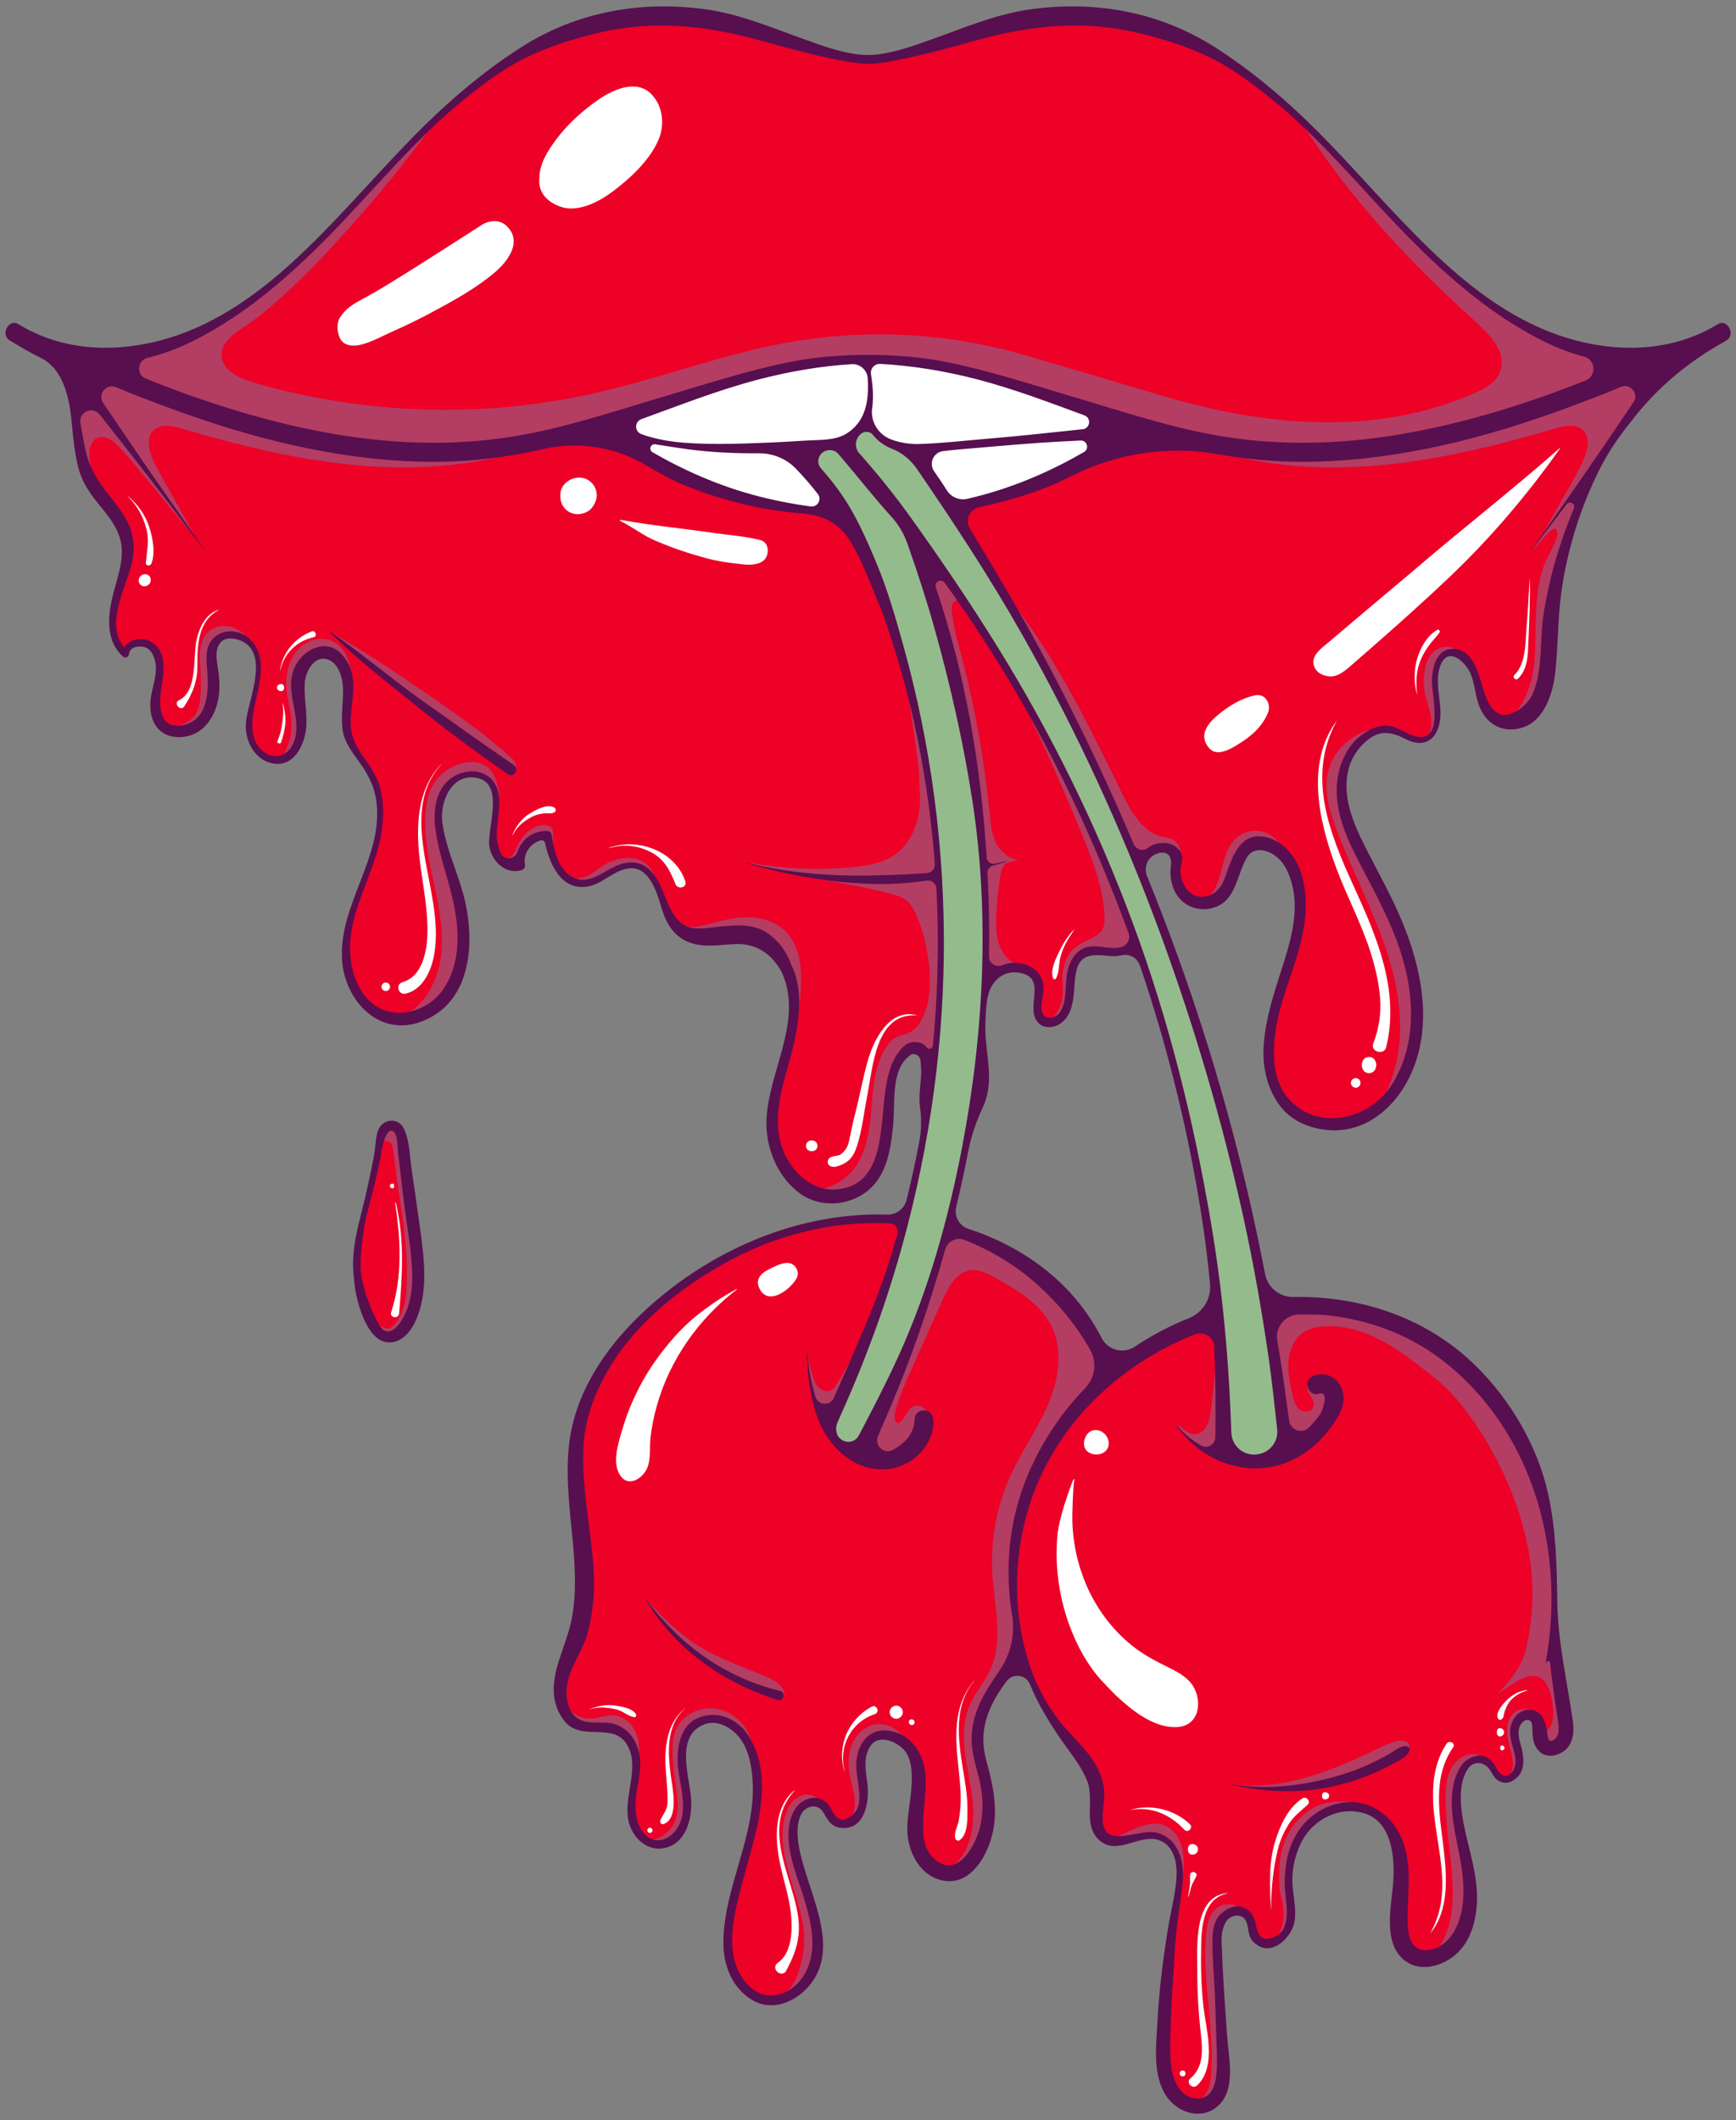
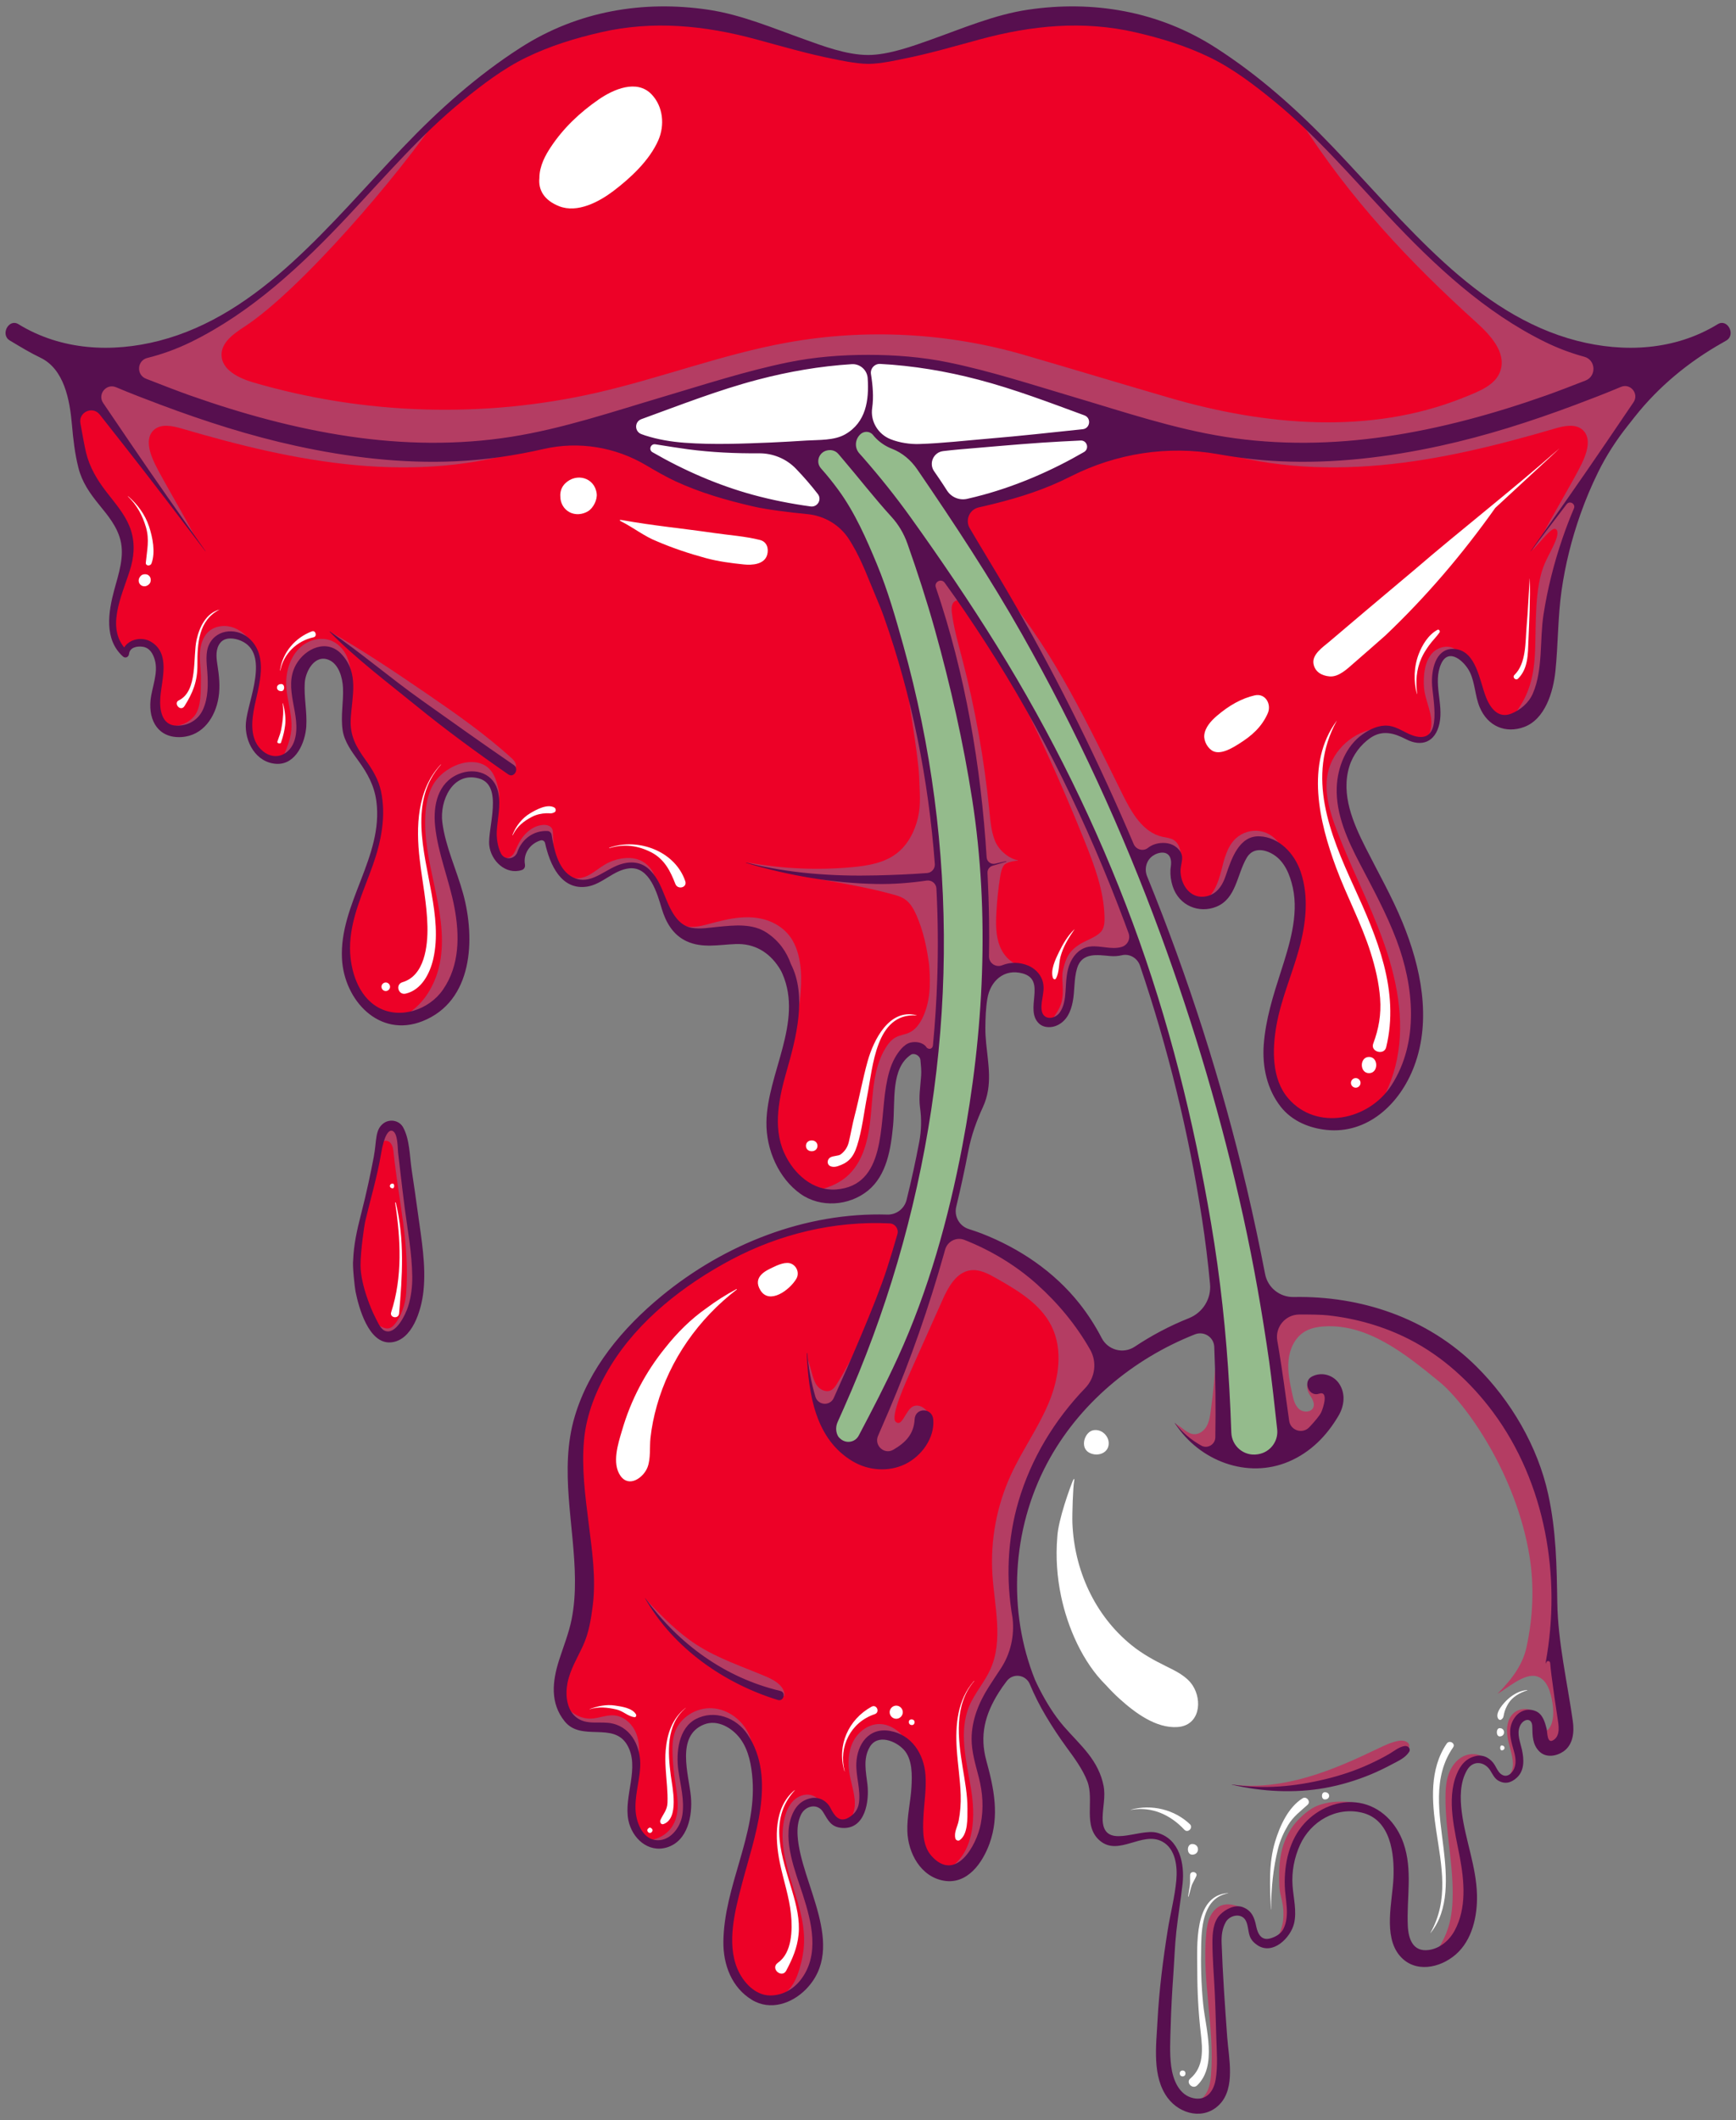
<svg xmlns="http://www.w3.org/2000/svg" fill="#000000" height="1228.5" preserveAspectRatio="xMidYMid meet" version="1" viewBox="-3.2 -3.7 1006.3 1228.5" width="1006.3" zoomAndPan="magnify">
  <rect x="-3.2" y="-3.7" width="1006.3" height="1228.5" fill="#808080" stroke="none" />
  <g fill="#ed0127" id="change1_1">
    <path d="M63.417,202.99c0,0,39.909-2.794,75.827-30.73 c35.918-27.936,56.671-50.684,69.841-64.653 c13.17-13.968,67.047-79.02,124.516-94.584 c57.469-15.565,98.575-0.399,118.929,5.986s34.721,11.973,50.285,11.174 c15.564-0.798,82.611-22.349,116.933-24.344 c34.322-1.995,87.002,19.954,115.337,45.895 c28.335,25.941,56.671,59.065,77.024,78.621 c20.354,19.555,72.235,69.042,129.305,73.432 c-25.542,19.555-90.194,52.281-165.622,53.877 c-75.428,1.596-130.901-17.161-148.461-24.344 c-17.56-7.184-84.607-30.73-130.103-28.735 c-45.496,1.995-78.221,12.771-143.672,35.918 c-65.451,23.147-114.539,20.753-157.241,13.968 C153.611,247.688,71,229.729,63.417,202.99z" />
    <path d="M507.421,337.028c-15.039-34.256-23.394-43.447-44.282-45.396 c-20.888-1.949-74.082-15.875-103.604-37.598 c-11.976-7.798-35.649-7.798-61.55-0.557c-25.901,7.241-65.727,7.798-117.25-3.064 C129.212,239.551,22.349,201.518,34.283,208.977c0,0,6.386,11.973,6.386,25.143 c0,13.17,1.597,31.129,10.775,44.299c9.179,13.17,19.556,22.748,18.758,35.519 c-0.799,12.771-5.987,28.734-7.583,36.716c-1.597,7.982-1.597,16.363,6.784,25.143 c0-2.395,6.386-10.376,13.17-5.986c6.784,4.39,8.484,9.551,5.977,21.527 c-2.507,11.976-3.342,27.015,10.305,28.129 c13.647,1.114,22.837-10.026,22.002-26.458s-3.899-26.179,9.191-28.686 c13.09-2.507,19.495,14.482,14.761,29.8 c-3.063,12.811-9.191,38.712,11.976,43.168 c10.026,1.393,15.875-13.647,14.482-28.686 c-1.393-15.039-0.279-34.813,13.368-33.978 c13.647,0.836,14.482,13.925,13.925,24.508 c-0.557,10.583-3.342,20.888,6.406,36.763 c9.748,15.875,18.103,22.28,8.355,54.865 c-9.748,32.585-33.142,64.613,5.292,94.135 c11.14,6.406,43.447-4.456,46.789-30.079c3.342-25.622-8.634-50.966-11.419-65.727 c-2.785-14.761-7.241-36.763,12.533-44.282 c6.684-1.949,18.381,0.557,17.824,15.596 c-0.557,15.039-7.241,38.712,12.254,35.927c0.836-5.013,8.912-18.103,17.546-15.875 c0.557,5.292,4.734,25.622,17.824,27.294c13.09,1.671,25.344-13.925,35.37-8.912 c10.026,5.013,9.191,13.09,14.204,22.837c5.013,9.748,7.798,15.875,25.344,16.432 c17.546,0.557,37.32,1.95,45.118,17.824c7.798,15.875,7.241,29.243,3.621,42.054 c-3.621,12.811-15.596,48.181-9.191,64.892 c6.406,16.71,28.129,31.193,42.611,25.622 c14.482-5.57,22.28-27.572,22.837-41.219 c0.557-13.647,0.557-45.953,15.318-42.89c6.684,2.507,9.191,8.077,10.862,13.09 c1.393-17.546,6.684-63.499,2.507-113.63 C536.386,453.721,522.461,371.284,507.421,337.028z M542.513,325.609 c-8.355-9.469-12.533-8.355-12.533-8.355s19.495,54.308,27.293,111.123 s13.647,90.792,11.14,133.404c5.57-3.342,16.432-7.798,23.673-3.899 c7.241,3.899,7.798,8.634,7.241,15.039c-0.557,6.406-1.114,15.875,6.963,15.596 c8.077-0.279,9.469-8.355,11.14-17.546c1.671-9.191,1.114-23.673,13.647-24.508 c12.533-0.836,21.166,5.292,22.837-6.963 c-3.621-11.419-27.293-69.348-46.51-106.389 C588.188,396.071,550.868,335.078,542.513,325.609z M903.733,227.576 c-45.118,15.875-116.693,37.32-166.546,32.028 c-49.852-5.292-66.563-8.077-83.83-7.52 c-17.267,0.557-30.636,15.596-44.004,20.609 c-13.368,5.013-60.436,15.596-57.929,20.331c0,0,34.535,61.271,46.51,81.602 c11.976,20.331,52.916,107.781,59.043,120.871 c3.342-5.57,10.026-10.305,15.875-7.798c5.849,2.507,5.57,5.292,4.734,11.697 c-0.836,6.406,6.127,23.394,18.103,19.774 c11.976-3.621,17.546-17.546,19.495-23.951c1.949-6.406,8.355-16.153,22.28-6.963 c13.925,9.191,16.432,27.015,12.811,42.054 c-3.621,15.039-16.153,51.245-17.824,70.462 c-1.671,19.217,2.507,45.396,37.598,47.067 c35.092,1.671,46.51-36.763,48.738-58.208 c2.228-21.445-10.583-62.664-28.407-92.463 c-9.191-12.254-21.445-42.054-12.811-59.879 c8.634-17.824,20.052-20.888,27.85-17.824c7.798,3.064,13.09,8.077,19.217,3.899 c6.127-4.178,6.127-8.912,4.735-21.166c-1.393-12.254-0.836-27.015,8.634-28.129 c9.469-1.114,13.647,12.533,16.153,22.002 c2.507,9.469,9.748,23.394,22.837,17.824c13.09-5.57,19.217-27.572,18.938-42.89 c-0.279-15.318,5.013-53.751,11.976-72.133 c6.963-18.381,19.774-42.054,30.078-56.815 c10.305-14.761,21.166-29.521,21.445-30.357 C959.713,210.865,948.851,211.701,903.733,227.576z" />
    <path d="M211.182,686.427c0,0,5.173-20.458,5.644-26.808 c0.47-6.349,1.176-11.523,7.055-10.817c5.879,0.705,7.29,7.525,8.23,17.166 c0.941,9.641,6.114,55.967,6.819,66.784c0.705,10.817-2.445,41.045-17.637,37.86 c-14.58-3.057-18.812-44.679-15.99-57.378 C208.124,700.536,211.182,686.427,211.182,686.427z" />
    <path d="M477.97,818.864c0,0,40.528-81.828,42.458-114.636 c-6.948-2.316-51.391-11.701-115.794,27.791 c-64.247,39.396-80.67,93.407-73.336,141.269c6.948,47.476,4.632,60.599,0,71.406 c-4.632,10.808-13.123,35.896-7.72,43.616c5.404,7.72,9.264,8.492,20.457,9.65 c11.194,1.158,16.983,5.404,19.685,13.123c2.702,7.72,1.158,11.965,0,25.475 c-1.158,13.509,3.088,27.405,14.667,28.177 c11.579,0.772,18.527-13.895,17.755-20.457c-0.772-6.562-8.492-36.282-1.158-44.002 c7.334-7.72,18.913-12.737,29.72-2.316 c10.808,10.421,12.351,25.861,10.422,44.388 c-1.93,18.527-13.895,52.107-16.211,71.021 c-2.316,18.913,3.474,42.458,24.703,41.686 c21.229-0.772,29.72-22.001,27.405-35.51 c-2.316-13.509-11.965-40.914-13.509-50.177 c-1.544-9.264-2.316-26.247,8.106-28.177 c10.422-1.93,14.281,14.667,21.229,11.965 c6.948-2.702,12.351-7.72,10.808-19.685c-1.544-11.965-5.018-27.019,9.649-30.878 c14.667-3.86,20.071,8.492,21.615,18.527 c1.544,10.035-13.895,60.985,19.299,61.371 c20.843,2.702,23.159-35.896,20.843-47.476 c-2.316-11.579-6.562-27.019-5.404-37.054 c1.158-10.036,11.579-33.58,23.931-43.616 c-1.544-15.825-6.562-54.423,1.544-83.758 c8.106-29.335,27.405-56.353,50.177-81.442 c-4.632-10.036-35.51-67.933-92.249-81.056 c-8.878,25.089-31.265,100.741-50.178,127.374 C490.707,838.935,478.356,838.549,477.97,818.864z" />
-     <path d="M708.015,838.549l-5.018-79.898c0,0-76.038,20.457-106.531,92.25 c-30.492,71.792,0.772,133.164,16.983,148.989 c11.193,13.509,18.141,23.159,18.913,32.422 c0.772,9.264-3.474,28.949,7.334,30.493c10.808,1.544,20.843-6.176,29.721-2.316 c8.878,3.86,12.351,12.737,11.193,26.247s-8.878,52.107-9.263,79.898 s-1.93,47.476,20.071,50.949s12.351-57.511,11.579-74.108 s-4.246-38.984,11.193-39.37c4.632,1.158,6.176,1.93,8.106,8.878 s7.334,11.965,14.281,8.106c6.948-3.86,8.878-11.579,8.106-21.229 c-0.772-9.65-4.632-27.405,11.193-47.09 c15.825-19.685,44.002-5.79,48.248,4.246 c4.246,10.036,6.562,31.65,5.404,49.02 c-1.158,17.369,2.702,24.703,16.983,24.703c14.281,0,24.317-20.071,22.001-43.616 s-9.264-47.476-7.334-55.967c1.93-8.492,7.72-17.369,14.281-15.439 c6.562,1.93,8.106,10.421,12.351,11.193s10.422-2.702,9.65-11.579 c-0.772-8.878-5.79-20.071,1.158-23.159c6.948-3.088,8.878-2.702,10.421,2.702 c1.544,5.404,0.772,15.825,8.106,13.509c7.334-2.316,8.106-5.404,6.562-20.843 c-1.544-15.439-5.018-43.23-5.79-55.581 c-0.772-12.351,6.562-49.406-20.843-104.215 c-27.405-54.809-88.776-78.354-142.427-75.266 c0.386,25.475,7.72,81.442,7.72,81.442S738.121,853.216,708.015,838.549z" />
  </g>
  <g id="change2_1">
    <path d="M476.786,821.904c0,0,34.256-74.082,43.725-112.794 c9.469-38.712,20.888-100.819,21.166-142.594 c0.278-41.776,4.456-79.374-17.824-171.837 c-22.28-92.464-59.878-131.733-66.006-137.303 c9.748-3.342,22.28-1.95,26.736-4.178c4.456-2.228,11.508-14.508,16.059-11.014 c4.551,3.494,6.5,11.849,20.426,14.356 c10.026,8.355,33.978,43.447,51.802,74.639 c17.824,31.193,52.916,93.577,74.361,143.987 c21.445,50.409,50.409,132.847,65.727,191.611 c15.318,58.764,27.905,147.959,29.409,167.139 c-5.458,7.483-25.232,18.623-35.815-1.708 c-1.393-21.445,0.557-45.675-4.456-84.944 c-5.013-39.269-9.748-82.437-25.901-137.303 c-16.153-54.865-27.572-94.691-49.295-139.531 c-21.723-44.839-68.512-130.34-86.058-145.936 c-7.52-6.406-12.254-7.52-1.393,26.179s17.824,65.449,23.116,109.174 c5.292,43.725,8.912,89.957,0.836,152.064 c-8.077,62.107-14.482,93.856-31.749,141.48 c-17.267,47.624-30.914,71.019-36.206,85.222 C489.875,840.843,477.064,833.045,476.786,821.904z" fill="#94bb8c" />
  </g>
  <g fill="#b43d63" id="change3_1">
    <path d="M750.968,66.945c28.413,44.432,62.267,80.621,101.404,115.975 c8.188,7.396,17.438,17.227,14.302,27.806c-2.575,8.686-12.286,12.286-21.985,16.166 c-53.625,21.45-114.41,16.102-169.866-0.038 c-28.731-8.362-55.594-16.517-84.327-24.869 c-44.467-12.924-91.936-15.39-137.503-7.143 c-37.444,6.777-73.252,20.586-110.349,29.057 c-65.452,14.945-134.719,12.851-199.149-6.02 c-8.372-2.452-18.298-7.286-18.287-16.009 c0.01-7.23,7.013-12.164,13.071-16.109 c32.991-21.485,90.082-88.525,112.919-122.503 c-3.251,3.588-40.303,42.431-42.112,44.35 c-13.17,13.968-33.923,36.716-69.841,64.653 c-35.918,27.936-75.827,30.73-75.827,30.73 c7.583,26.739,90.194,44.698,132.897,51.483 c42.703,6.784,91.791,9.179,157.241-13.968s98.176-33.923,143.672-35.918 c45.496-1.996,112.544,21.551,130.104,28.734 c17.56,7.184,73.033,25.941,148.461,24.345 c75.428-1.596,140.081-34.322,165.622-53.877 c-57.07-4.39-108.951-53.877-129.305-73.432 C795.571,114.466,773.763,89.619,750.968,66.945z" />
    <path d="M935.443,211.737c-73.136,38.176-157.879,53.737-239.807,44.036 c32.526,10.998,67.569,13.193,101.76,10.047 c34.191-3.147,67.694-11.499,100.639-21.169 c5.48-1.609,12.13-3.008,16.304,0.89c5.069,4.735,2.396,13.1-0.608,19.352 c-4.618,9.611-18.515,32.572-23.133,42.182 c18.106-25.219,42.179-55.986,55.636-79.365c1.702-2.956,3.441-6.028,3.782-9.422 c0.341-3.394-1.116-7.219-4.252-8.561 C942.426,208.298,938.661,210.057,935.443,211.737z" />
    <path d="M64.78,211.737c73.136,38.176,157.879,53.737,239.807,44.036 c-32.526,10.998-67.569,13.193-101.76,10.047 c-34.191-3.147-67.694-11.499-100.639-21.169 c-5.48-1.609-12.13-3.008-16.304,0.89c-5.069,4.735-2.396,13.1,0.608,19.352 c4.618,9.611,18.515,32.572,23.133,42.182 c-18.106-25.219-42.179-55.986-55.636-79.365 c-1.702-2.956-3.441-6.028-3.782-9.422c-0.34-3.394,1.116-7.219,4.252-8.561 C57.797,208.298,61.562,210.057,64.78,211.737z" />
    <path d="M529.98,317.254c0,0,19.495,54.308,27.293,111.123 s13.647,90.792,11.14,133.404c4.603-2.762,12.815-6.271,19.616-5.21 c0.809-0.127,1.621-0.244,2.436-0.336c-6.312-0.417-11.58-5.488-13.982-11.339 c-2.511-6.116-2.45-12.969-2.117-19.552c0.362-7.173,1.092-14.324,2.257-21.41 c0.356-2.166,0.831-4.362,2.078-6.156c1.141-1.641,5.419-2.652,8.135-2.738 c0.114-0.004,0.122-0.158,0.011-0.182c-6.323-1.399-11.465-6.616-13.397-11.571 c-2.063-5.292-2.555-11.041-3.111-16.693 c-2.974-30.217-8.349-60.197-16.055-89.565 c-2.201-8.386-4.598-16.758-5.685-25.359c-0.262-2.078-0.4-4.362,0.788-6.086 c1.188-1.724,4.23-2.181,5.232-0.343c0.028-0.76,0.025-1.519,0.004-2.278 c-5.521-8.53-9.864-14.806-12.111-17.352 C534.158,316.14,529.98,317.254,529.98,317.254z" />
    <path d="M580.841,385.675c16.448,31.858,31.229,64.568,44.605,97.834 c5.71,14.201,11.241,28.857,11.608,44.158c0.058,2.43-0.035,4.951-1.095,7.139 c-1.978,4.084-9.43,6.219-13.25,8.667c-6.183,3.962-7.947,7.61-9.677,14.746 c-1.334,5.503,0.922,11.52-0.922,18.893c-0.985,3.941-4.051,8.095-6.441,11.38 c0.209,0.007,0.4,0.033,0.621,0.026c8.077-0.279,9.469-8.355,11.14-17.546 c1.671-9.191,1.114-23.673,13.647-24.508c12.533-0.836,21.166,5.292,22.837-6.963 c-3.621-11.419-27.293-69.348-46.51-106.389 C600.25,419.321,590.585,402.211,580.841,385.675z" />
    <path d="M677.091,483.025c-1.95-1.194-4.337-1.335-6.567-1.841 c-11.197-2.543-17.722-13.904-22.824-24.191 c-20.07-40.471-39.382-81.966-68.381-116.603 c0.376,1.287,0.753,2.574,1.13,3.86c6.929,12.158,13.473,23.565,17.485,30.376 c11.976,20.331,52.916,107.781,59.043,120.871 c3.342-5.57,10.026-10.305,15.875-7.798c5.849,2.507,5.57,5.292,4.734,11.697 c-0.183,1.399,0.008,3.304,0.54,5.389c1-1.283,1.824-2.687,2.381-4.254 c0.814-2.288,0.995-4.755,0.948-7.184 C681.381,489.446,680.419,485.063,677.091,483.025z" />
    <path d="M907.83,283.617c-6.1,5.406-15.324,19.954-22.856,31.671 c3.348-3.348,10.731-12.832,12.973-12.555c2.485,0.307,1.643,4.073,0.853,6.19 c-1.76,4.716-4.439,9.032-6.458,13.643c-6.146,14.037-5.093,35.162-5.694,50.474 c-0.601,15.311-3.319,26.258-12.801,38.295c7.52,0.52,13.902-6.037,16.45-13.131 c2.548-7.094,2.389-14.832,3.588-22.274c1.114-6.914,3.413-13.621,4.114-20.589 c0.53-5.274,0.135-10.597,0.424-15.89c1.021-18.639,10.414-35.826,13.301-54.268 c0.127-0.809,0.202-1.749-0.369-2.335 C910.423,281.894,908.828,282.732,907.83,283.617z" />
    <path d="M824.581,422.924c4.068-2.771,5.91-7.938,6.094-12.857 c0.184-4.918-1.022-9.766-1.804-14.625c-0.782-4.859-1.116-9.995,0.718-14.563 c1.834-4.567,6.371-8.362,11.272-7.914c-3.869-3.348-10.282-1.994-13.772,1.748 c-3.489,3.742-4.623,9.104-4.902,14.212c-0.137,2.51-0.103,5.037,0.268,7.523 c0.672,4.503,2.43,8.771,3.412,13.217 C826.85,414.113,826.969,419.047,824.581,422.924z" />
    <path d="M793.206,641.77c17.326-11.444,23.945-36.373,25.583-52.138 c2.228-21.445-10.583-62.664-28.407-92.463 c-9.191-12.254-21.445-42.054-12.811-59.879 c5.872-12.124,13.033-17.414,19.467-18.596c-0.007-0.004-0.01-0.011-0.017-0.015 c-0.53-0.294-1.175-0.259-1.779-0.198 c-13.629,1.363-25.782,12.19-28.703,25.572 c-2.407,11.026,1.001,22.44,4.998,32.994 c8.224,21.713,19.084,42.369,26.944,64.216c7.86,21.847,12.675,45.527,8.199,68.309 C804.421,621.066,799.793,632.084,793.206,641.77z" />
    <path d="M713.258,482.048c-5.185,4.746-6.807,12.115-8.553,18.924 c-1.746,6.809-4.359,14.15-10.471,17.622c4.545,0.007,8.89-2.272,12.081-5.508 c3.191-3.236,5.338-7.363,6.972-11.603c2.362-6.129,4.346-13.352,10.262-16.207 c1.955-0.943,4.148-1.277,6.314-1.415c3.37-0.215,7.17,0.205,9.349,2.785 c-2.339-4.503-6.847-7.815-11.843-8.7 C722.373,477.061,717.001,478.623,713.258,482.048z" />
    <path d="M542.11,538.352c-0.1-0.547-0.242-1.079-0.435-1.592 c0.406-46.877-3.216-98.114-21.268-157.337 c1.315,12.3,8.86,54.914,9.216,67.279c0.236,8.199,1.154,15.635-0.755,23.612 c-1.909,7.977-5.927,15.699-12.467,20.651 c-7.171,5.43-16.494,6.987-25.449,7.827 c-20.202,1.895-40.666,0.988-60.622-2.687 c27.396,8.88,56.575,10.857,84.325,18.564c2.232,0.62,4.491,1.293,6.432,2.559 c3.296,2.149,5.32,5.762,6.911,9.36c4.026,9.099,6.062,18.855,7.386,28.756 c0.893,10.827,0.778,21.584-3.996,31.134c-1.655,3.31-3.974,6.475-7.302,8.092 c-2.501,1.215-5.392,1.467-7.863,2.743c-2.641,1.364-4.58,3.785-6.128,6.323 c-6.956,11.399-7.259,25.457-8.481,38.754 c-1.222,13.298-4.221,27.691-14.537,36.171 c-5.137,4.222-11.537,6.468-18.1,7.829c6.863,3.286,14.079,4.412,20.061,2.111 c14.482-5.57,22.28-27.572,22.837-41.219 c0.557-13.647,0.557-45.953,15.318-42.89c5.477,2.054,8.147,6.165,9.853,10.341 c0.044-0.268,0.089-0.537,0.132-0.805c0.885-5.575,1.644-11.17,2.305-16.777 c0.038,0.412,0.076,0.824,0.114,1.236c0.052-1.173,0.104-2.351,0.157-3.528 c0.284-2.531,0.553-5.064,0.791-7.6 C541.502,573.437,542.286,556.649,542.11,538.352z" />
    <path d="M897.917,931.956c-0.772-12.351,6.562-49.406-20.843-104.215 c-27.121-54.242-87.504-77.846-140.754-75.336 c-0.607,0.546-1.152,1.146-1.637,1.795c0.576,22.551,5.858,65.381,7.313,76.835 c0.739,1.339,1.783,2.379,3.282,2.775c1.497,0.395,3.085-0.01,4.541-0.538 c9.277-3.362,16.368-12.121,17.725-21.894c0.495-3.567,0.232-7.378-1.597-10.48 c-1.829-3.102-5.48-5.291-9.022-4.638c-2.935,0.462-2.926,4.832-1.443,7.406 c1.484,2.574,3.726,5.4,2.614,8.155c-1.215,3.011-5.821,3.14-8.259,0.996 c-2.439-2.143-3.256-5.542-3.944-8.715c-1.378-6.354-2.765-12.826-2.183-19.302 c0.583-6.475,3.451-13.073,8.921-16.587c3.494-2.245,7.725-3.054,11.871-3.302 c25.298-1.516,47.099,16.11,66.721,32.149 c15.249,12.464,44.543,53.476,52.207,101.187 c2.802,17.443,1.976,35.42-1.792,52.68c-2.098,9.614-7.965,18.043-16.753,26.831 c5.022-2.511,15.165-12.045,22.538-10.115c6.15,1.61,8.265,9.109,9.276,15.386 c1.073,6.664,0.714,15.658-5.789,17.466c-0.37,1.854-0.148,3.648,0.484,5.308 c0.99,2.247,2.639,3.561,5.751,2.579c7.334-2.316,8.105-5.404,6.562-20.843 C902.164,972.098,898.689,944.307,897.917,931.956z" />
    <path d="M885.875,988.063c-3.61-2.279-8.734-1.796-11.854,1.119 c-3.47,3.241-4.112,8.557-3.419,13.254c0.693,4.697,2.484,9.189,3.057,13.902 c0.323,2.66,0.189,5.565-1.415,7.712c0.323-0.03,0.657,0.089,0.889,0.316 c2.994-1.387,4.525-4.884,4.611-8.182c0.086-3.298-0.992-6.498-1.911-9.667 c-0.919-3.169-1.693-6.516-0.998-9.741 C875.908,991.808,880.795,987.951,885.875,988.063z" />
    <path d="M855.46,1015.714c0.623,0.183,1.189,0.441,1.729,0.731 c0.181-0.372,0.34-0.753,0.531-1.12c-3.393-3.051-8.751-3.278-12.821-1.214 c-4.069,2.064-6.913,6.062-8.411,10.372c-1.499,4.31-1.785,8.942-1.796,13.505 c-0.049,19.854,4.849,39.531,4.102,59.371c-0.143,3.803-0.495,7.607-1.286,11.329 c-1.511,7.103-4.636,13.858-9.074,19.607c3.258-0.525,6.053-2.548,8.661-4.57 c2.106-1.632,4.192-3.317,6.179-5.102c4.312-8.027,6.438-19.294,5.237-31.505 c-2.316-23.545-9.264-47.476-7.334-55.967 C843.108,1022.662,848.898,1013.784,855.46,1015.714z" />
    <path d="M810.411,1011.821c-30.143,16.372-65.453,25.315-99.107,18.682 c14.603,1.749,29.475-0.351,43.596-4.463s27.581-10.2,40.84-16.564 c3.874-1.859,7.807-3.767,12.053-4.431c2.463-0.385,5.834,0.408,5.913,2.899 C813.762,1009.735,811.985,1010.966,810.411,1011.821z" />
    <path d="M759.199,1043.23c-4.984,2.363-10.893,8.004-13.893,12.633 c-6.667,10.285-7.365,20.824-6.93,33.073c0.246,6.928,3.15,10.079,2.205,20.159 c-0.346,3.689-2.372,8.6-3.934,11.949c6.888-3.873,8.805-11.57,8.036-21.186 c-0.772-9.65-4.632-27.405,11.193-47.09 c8.086-10.057,19.391-11.34,29.086-8.859c0.369-0.745,0.618-1.488,0.661-2.22 C777.749,1039.484,766.587,1039.728,759.199,1043.23z" />
    <path d="M715.594,1101.303c-3.424-1.248-7.242-2.096-10.674-0.871 c-3.095,1.105-5.433,3.788-6.782,6.784c-1.349,2.996-1.822,6.307-2.133,9.578 c-2.58,27.055,4.873,54.266,2.819,81.366c-0.338,4.46-1.042,9.162-3.884,12.615 c-2.108,2.561-5.128,4.116-8.035,5.755c1.386,0.434,2.877,0.793,4.513,1.051 c22.001,3.474,12.352-57.511,11.579-74.108 c-0.772-16.597-4.246-38.984,11.193-39.37c2.868,0.717,4.551,1.289,5.876,3.268 c0.036-1.287-0.072-2.589-0.766-3.649 C718.478,1102.465,717.006,1101.817,715.594,1101.303z" />
-     <path d="M671.557,1053.927c-5.23-1.951-11.107-0.458-16.241,1.731 c-5.134,2.189-10.064,5.087-15.562,6.053c-0.775,0.136-1.573,0.242-2.361,0.377 c0.682,0.341,1.439,0.591,2.303,0.714c10.807,1.544,20.843-6.176,29.721-2.316 c8.877,3.86,12.351,12.737,11.193,26.247c-0.321,3.743-1.147,9.418-2.18,16.25 c1.154-1.07,1.829-2.959,2.161-4.604c1.237-6.137,1.996-12.371,2.269-18.626 c0.219-5.032,0.107-10.179-1.541-14.938 C679.672,1060.056,676.276,1055.688,671.557,1053.927z" />
    <path d="M639.31,789.143c-4.632-10.036-35.51-67.933-92.249-81.056 c-8.878,25.089-31.265,100.741-50.178,127.374 c-0.503,0.283-1.05,0.536-1.625,0.76c2.46,5.669,9.85,8.897,16.223,7.781 c7.443-1.303,13.437-6.768,18.361-12.5c3.231-3.761,6.361-8.236,5.994-13.181 c-0.367-4.945-6.209-9.417-10.351-6.692c-3.944,2.595-5.856,11.727-9.424,8.634 c-3.438-2.98,5.524-22.456,10.121-32.744l16.923-37.869 c3.365-7.528,8.013-16.073,16.177-17.229c5.315-0.753,10.431,1.991,15.098,4.643 c12.396,7.042,25.477,14.786,31.872,27.528 c6.966,13.883,4.331,30.799-1.726,45.102 c-6.056,14.303-15.238,27.083-21.723,41.197 c-8.251,17.961-11.976,37.98-10.737,57.706c1.167,18.574,6.474,38.18-1.22,55.127 c-3.384,7.454-9.069,13.711-12.219,21.267c-6.219,14.917-1.618,31.812,1.024,47.757 c2.642,15.944,2.071,34.926-10.684,44.851c-1.808,1.406-3.901,2.742-5.311,4.47 c1.409,0.254,2.923,0.401,4.56,0.42c20.843,2.702,23.159-35.896,20.843-47.476 c-2.316-11.58-6.562-27.019-5.404-37.054 c1.158-10.036,11.579-33.58,23.931-43.616 c-1.544-15.825-6.562-54.423,1.544-83.758 C597.238,841.25,616.537,814.232,639.31,789.143z" />
    <path d="M516.691,999.029c-2.645-1.959-5.759-3.38-9.04-3.645 c-6.784-0.549-13.274,4.09-16.331,10.172 c-3.057,6.081-3.149,13.283-1.84,19.962c1.4,7.139,4.301,14.554,1.936,21.434 c-0.576,1.674-1.46,3.323-1.934,5.009c5.606-2.944,9.513-8.093,8.172-18.491 c-1.544-11.965-5.018-27.019,9.65-30.878c6.419-1.69,11.064-0.273,14.388,2.695 C520.81,1002.779,518.865,1000.638,516.691,999.029z M465.618,1041.189 c3.754-0.695,6.654,1.017,9.156,3.361c-1.346-3.745-4.143-7.168-7.989-8.08 c-3.609-0.856-7.496,0.702-10.115,3.328c-2.619,2.626-4.121,6.177-5.026,9.774 c-3.008,11.948,0.003,24.531,3.642,36.302 c3.639,11.771,7.967,23.666,7.599,35.981c-0.156,5.219-1.162,10.389-2.651,15.394 c-1.716,5.77-4.42,11.751-9.65,14.73c-1.839,1.047-4.035,1.798-5.728,2.99 c20.314-1.541,28.436-22.185,26.166-35.427 c-2.316-13.509-11.965-40.914-13.51-50.177 C455.969,1060.102,455.197,1043.118,465.618,1041.189z" />
    <path d="M371.382,923.405c9.025,9.378,18.157,18.844,29.082,25.918 c12.563,8.135,26.994,12.788,40.758,18.667 c4.907,2.096,10.54,5.586,10.26,10.914c-1.797,1.686-4.697,0.734-6.931-0.306 c-14.099-6.562-28.266-13.162-41.152-21.868 C390.512,948.024,378.852,937.044,371.382,923.405z" />
    <path d="M424.705,997.959c3.534,3.408,6.062,7.361,7.817,11.774 c0.288-2.873-0.478-5.931-1.708-8.598c-3.808-8.257-12.152-14.444-21.231-14.946 c-9.079-0.502-18.373,5.121-21.488,13.664c-1.544,4.234-1.605,8.852-1.426,13.356 c0.194,4.875,0.648,9.74,1.359,14.567c1.297,8.802,3.316,18.402-1.104,26.124 c-2.98,5.206-8.806,8.639-14.796,8.783c1.785,1.164,3.863,1.893,6.259,2.052 c11.579,0.772,18.527-13.895,17.755-20.457 c-0.772-6.562-8.492-36.282-1.158-44.002 C402.318,992.555,413.897,987.537,424.705,997.959z" />
    <path d="M344.035,997.959c11.194,1.158,16.983,5.404,19.685,13.123 c1.141,3.26,1.52,5.905,1.495,8.885c0.144-0.204,0.289-0.407,0.413-0.626 c0.913-1.6,1.234-3.465,1.422-5.297c0.526-5.124,0.078-10.486-2.283-15.063 c-2.361-4.578-6.871-8.237-12.004-8.649c-4.425-0.355-8.713,1.635-13.146,1.854 c-5.908,0.292-11.864-2.853-14.954-7.897c-0.301,1.534-0.508,3.094-0.617,4.661 C329.21,996.055,333.169,996.835,344.035,997.959z" />
    <path d="M234.724,752.899c2.095-6.095,4.128-12.293,4.611-18.72 c0.464-6.166-0.513-12.341-1.564-18.434c-1.323-7.665-2.768-15.31-4.336-22.929 c-1.045-5.079-2.148-10.165-2.555-15.334c-0.556-7.05,0.186-14.186-0.837-21.184 c-0.3-2.053-0.782-4.153-2.021-5.817c-1.239-1.664-3.406-2.786-5.41-2.25 c-2.037,0.544-3.334,2.59-3.868,4.631c-0.534,2.04-0.507,4.19-0.977,6.246 c0.403-1.955,3.347-2.304,4.857-0.999c1.51,1.305,2.045,3.425,2.25,5.41 c3.001,29.155,9.524,53.75,7.362,82.257c-0.78,10.284-5.9,18.214-8.722,19.753 c-3.341,1.822-6.356-1.117-9.886-2.538c-0.645,2.699,1.176,5.61,3.739,6.675 c2.563,1.065,5.603,0.499,7.952-0.981c2.348-1.479,4.084-3.767,5.434-6.192 C232.439,759.466,233.597,756.177,234.724,752.899z" />
    <path d="M416.982,538.872c-4.73,0.391-9.479,1.314-14.186,0.709 c-4.707-0.606-9.544-3.15-11.222-7.589c4.743,2.568,10.56,1.217,15.769-0.18 c6.105-1.638,12.253-3.264,18.552-3.795c6.299-0.531,12.817,0.087,18.541,2.768 c9.755,4.57,14.196,12.347,15.999,22.967c1.804,10.62,0.095,23.762-1.97,35.951 c-0.422-14.49-5.297-30.685-13.277-42.787c-1.143-1.734-2.389-3.456-4.086-4.653 c-1.827-1.288-4.048-1.877-6.238-2.325 C428.994,538.739,422.953,538.378,416.982,538.872z" />
    <path d="M374.533,505.089c-0.045-0.573,2.572,1.45,2.427,0.893 c-1.477-5.664-5.171-9.603-9.557-11.353c-2.28-0.909-4.735-1.24-7.171-1.137 c-4.386,0.186-8.727,1.453-12.565,3.669c-3.218,1.858-6.069,4.358-9.334,6.126 c-3.264,1.768-7.204,2.754-10.62,1.329c0.198,0.717,0.42,1.429,0.66,2.134 c1.116,0.49,2.309,0.837,3.59,1.001c13.09,1.671,25.344-13.925,35.37-8.912 C370.804,500.574,372.972,502.677,374.533,505.089z" />
    <path d="M317.713,488.725c-0.133-3.181-0.265-6.362-0.398-9.543 c-0.037-0.886-0.081-1.801-0.469-2.598c-0.891-1.829-3.251-2.4-5.28-2.26 c-3.57,0.246-6.924,2.031-9.504,4.511c-2.58,2.481-4.443,5.622-5.89,8.895 c-0.867,1.962-1.74,4.151-3.639,5.15c-1.989,1.045-4.411,0.419-6.544-0.288 c1.211,1.788,2.481,3.632,4.333,4.742c1.852,1.11,4.464,1.267,6.02-0.23 c1.111-1.068,1.444-2.682,1.91-4.151c1.39-4.389,4.457-8.223,8.433-10.543 c2.207-1.288,5.128-2.069,7.225-0.608 C316.099,483.328,316.3,486.462,317.713,488.725z" />
    <path d="M290.305,440.549c-9.264-6.691-18.527-13.382-27.791-20.074 c-3.08-2.225-6.16-4.449-9.24-6.674c-3.438-2.484-6.877-4.967-10.315-7.451 c-2.435-1.759-4.87-3.518-7.23-5.377c-5.079-4.001-9.8-8.458-15.078-12.192 c-3.009-2.129-6.188-4.014-9.145-6.215c-8.136-6.056-14.445-14.389-22.942-19.928 c18.892,10.748,36.963,22.871,54.901,35.145 c17.34,11.865,34.635,23.928,50.149,38.097c1.611,1.472,3.245,4.065,1.644,5.547 C293.919,442.669,291.785,441.618,290.305,440.549z" />
    <path d="M280.084,441.484c-5.396-5.068-14.212-4.214-20.808-0.853 c-4.106,2.092-7.825,5.048-10.443,8.84c-3.389,4.909-4.769,10.941-5.3,16.883 c-1.285,14.365,1.977,28.699,5,42.801c3.023,14.102,5.84,28.603,3.671,42.861 c-2.169,14.258-10.299,28.439-23.61,33.992c-0.586,0.245-1.183,0.469-1.781,0.688 c14.069-0.001,35.877-11.073,38.59-31.876 c3.342-25.622-8.634-50.966-11.419-65.727 c-2.785-14.761-7.241-36.763,12.533-44.282 c6.684-1.949,18.381,0.557,17.824,15.596c-0.032,0.871-0.086,1.773-0.154,2.696 c0.834-1.292,1.477-2.668,1.759-4.204c0.419-2.286-0.035-4.637-0.6-6.891 C284.379,448.148,282.983,444.206,280.084,441.484z" />
    <path d="M201.396,390.251c-0.159,0.494-0.318,0.988-0.477,1.482 L201.396,390.251z" />
    <path d="M198.669,396.153c0.391-0.522,0.758-1.061,0.964-1.675 c0.163-0.487,0.219-1.002,0.267-1.513c0.458-4.847,0.316-9.838-1.294-14.433 c-1.61-4.594-4.831-8.771-9.276-10.757c-5.945-2.656-13.284-0.897-18.174,3.404 c-4.89,4.301-7.522,10.747-8.258,17.218c-1.235,10.863,3.644,20.009,2.787,30.908 c-0.43,5.467-3.235,12.624-5.83,17.455c-0.086,0.161-0.178,0.32-0.267,0.48 c8.29-1.49,12.935-15.061,11.678-28.636 c-1.393-15.039-0.279-34.813,13.368-33.978 C197.022,375.384,198.853,386.24,198.669,396.153z" />
    <path d="M132.518,360.13c-4.845-1.878-10.78-1.367-14.682,2.065 c-3.641,3.203-5.004,8.317-5.168,13.163c-0.164,4.846,0.679,9.681,0.587,14.529 c-0.126,6.697,0.401,16.454-3.96,21.538c-3.955,4.611-10.588,7.141-18.547,4.447 c1.824,1.981,4.438,3.293,8.106,3.593c13.647,1.114,22.837-10.026,22.002-26.458 s-3.899-26.179,9.191-28.686c5.855-1.121,10.367,1.664,13.148,6.45 c0.212-0.11,0.431-0.205,0.631-0.334 C141.183,365.962,137.364,362.008,132.518,360.13z" />
    <path d="M703.554,824.432c-0.216,4.229-0.548,8.623-2.646,12.301 c-2.492,0.948-5.359,0.367-7.694-0.922c-2.335-1.288-4.24-3.216-6.11-5.116 c-3.101-3.151-6.201-6.302-9.302-9.453c4.023,1.599,6.917,5.99,11.243,6.147 c2.985,0.108,5.701-1.997,7.177-4.595c1.476-2.597,1.946-5.629,2.356-8.588 c1.532-11.051,2.585-22.168,3.155-33.31c1.773,2.573,1.979,5.879,2.09,9.002 C704.232,801.406,704.142,812.931,703.554,824.432z" />
    <path d="M481.053,808.272c-1.101,1.59-2.337,3.152-3.998,4.143 c-2.498,1.49-6.245,1.201-7.754-1.285c-0.551-0.907-0.747-1.979-0.929-3.025 c-1.36-7.854-2.399-15.764-3.113-23.703c0.722,2.562,1.444,5.125,2.166,7.687 c0.776,2.753,1.604,5.606,3.491,7.756c1.886,2.15,5.158,3.372,7.687,2.037 c1.457-0.769,2.412-2.215,3.287-3.612c3.678-5.873,7.052-11.937,10.104-18.158 c0.372,0.262,0.295,0.824,0.177,1.264 C489.642,790.792,486.605,800.256,481.053,808.272z" />
-     <path d="M58.514,237.73c-1.322-2.126-2.534-4.361-4.301-6.134 c-1.767-1.773-4.241-3.053-6.72-2.698c-2.77,0.397-4.942,2.782-5.835,5.434 c-0.894,2.652-0.727,5.537-0.384,8.314c1.119,9.045,4.033,17.864,8.524,25.795 c-0.648-2.565-1.039-5.195-1.166-7.838c-0.183-3.813,0.547-8.258,3.856-10.161 c2.278-1.31,5.212-0.978,7.564,0.192c2.352,1.171,4.248,3.07,6.098,4.936 c6.548,6.604,34.513,41.991,41.061,48.595 C98.298,290.796,66.732,250.939,58.514,237.73z" />
  </g>
  <g fill="#ffffff">
    <g id="change4_2">
      <path d="M474.263,294.378c-0.652-0.191-52.193-8.479-74.051-17.712 s-48.802-33.163-48.99-33.728c-0.188-0.565,49.556-21.48,86.487-30.148 c36.931-8.667,71.978-12.247,104.387-4.899 c32.409,7.349,88.371,22.988,111.17,39.004 c-6.218,9.421-46.352,26.756-64.441,33.351 c-18.089,6.595-39.004,13.378-39.004,13.378s-21.292-33.163-24.495-34.858 c-3.203-1.696-18.465-6.972-24.684-16.581 c-4.899,2.261-17.335,13.378-32.597,12.436 c-15.262-0.942-2.261,10.552,3.392,18.089 C477.089,280.246,485.192,297.581,474.263,294.378z" />
    </g>
    <g id="change4_1">
      <path d="M394.039,506.954c-5.91-17.478-27.266-25.277-43.849-19.487 c-0.445,0.155-0.398,0.371,0.062,0.232c8.225-2.493,16.409-1.459,24.069,2.503 c7.545,3.903,11.065,10.786,13.969,18.337 C389.644,512.059,395.287,510.646,394.039,506.954z" />
      <path d="M374.519,50.998c-8.602-9.023-22.313-2.834-30.699,2.957 c-10.93,7.548-20.494,16.601-27.795,27.642c-2.882,4.358-6.563,10.739-6.563,17.898 c-0.7,6.784,2.676,12.847,11.444,16.303 c10.621,4.187,23.217-2.578,31.431-8.797c9.996-7.569,20.92-17.741,26.042-29.378 C382.23,68.874,381.232,58.039,374.519,50.998z" />
-       <path d="M290.341,127.116c-3.996-3.773-10.2-3.111-14.258-0.483 c-11.068,7.167-37.184,23.813-44.018,28.044 c-7.512,4.651-15.032,9.411-22.786,13.645 c-5.987,3.269-11.575,5.878-15.304,11.851c-2.273,3.642-1.82,8.187-0.201,11.922 c1.999,4.612,7.527,5.036,11.729,4.08c6.65-1.514,13.456-5.435,19.668-8.171 c7.187-3.165,14.241-6.623,21.17-10.317 c12.753-6.797,25.922-14,37.021-23.315 C291.182,147.809,299.995,136.233,290.341,127.116z" />
-       <path d="M900.391,256.447c-27.425,24.129-56.498,46.643-84.198,70.485 c-2.219,1.865-4.438,3.731-6.66,5.592 c-14.202,11.89-28.337,23.86-42.455,35.85 c-3.455,2.934-9.864,7.156-8.87,12.636c0.852,4.7,4.798,6.842,9.255,7.248 c5.464,0.498,10.526-4.605,14.262-7.836c6.054-5.236,12.064-10.522,18.069-15.814 c12.517-11.034,24.907-22.213,37.011-33.7 c23.752-22.542,44.8-47.252,63.771-73.996 C901.512,255.593,901.482,255.487,900.391,256.447z" />
+       <path d="M900.391,256.447c-27.425,24.129-56.498,46.643-84.198,70.485 c-2.219,1.865-4.438,3.731-6.66,5.592 c-14.202,11.89-28.337,23.86-42.455,35.85 c-3.455,2.934-9.864,7.156-8.87,12.636c0.852,4.7,4.798,6.842,9.255,7.248 c5.464,0.498,10.526-4.605,14.262-7.836c6.054-5.236,12.064-10.522,18.069-15.814 c23.752-22.542,44.8-47.252,63.771-73.996 C901.512,255.593,901.482,255.487,900.391,256.447z" />
      <path d="M724.082,399.262c-7.634,1.753-14.837,5.814-21.893,11.848 c-3.294,2.817-6.821,6.638-7.303,11.121c-0.402,3.733,2.272,8.21,5.447,9.489 c4.726,1.903,11.324-2.298,15.085-4.679c6.954-4.4,12.765-9.432,16.275-17.425 C733.955,404.465,730.397,397.811,724.082,399.262z" />
      <path d="M83.17,301.312c-2.273-6.806-6.617-12.764-12.046-17.38 c-0.19-0.161-0.304-0.091-0.12,0.087c5.112,4.952,8.392,10.963,10.393,17.782 c2.148,7.321,0.6,13.333-0.078,20.562c-0.189,2.011,2.674,2.091,3.291,0.445 C87.026,316.362,85.286,307.649,83.17,301.312z" />
      <path d="M83.245,329.984c-0.896-0.896-2.039-1.074-3.237-0.856 c-1.088,0.198-1.867,0.985-2.378,1.916c-0.722,1.317-0.559,2.955,0.521,4.034 c1.079,1.079,2.717,1.243,4.034,0.521c0.931-0.51,1.717-1.289,1.916-2.378 C84.319,332.023,84.141,330.88,83.245,329.984z" />
      <path d="M124.168,349.502c-7.895,2.027-11.728,10.118-13.395,17.439 c-2.245,9.86,0.863,29.796-10.323,35.202c-3.376,1.632,1.034,6.898,3.304,3.305 c4.932-7.808,7.524-14.452,7.482-23.848 c-0.056-12.334,0.584-25.945,12.962-32.132 C124.267,349.434,124.238,349.484,124.168,349.502z" />
      <path d="M160.838,403.865c-0.026-0.094-0.183-0.076-0.171,0.023 c0.573,4.716,0.248,8.245-0.391,12.448c-0.801,5.265-1.358,5.636-2.713,9.771 c-0.313,0.956,1.829,1.379,2.109,0.557c1.567-4.599,2.031-7.291,2.403-9.983 C162.596,412.908,161.983,408.047,160.838,403.865z" />
      <path d="M159.848,392.68c-3.342,0-3.342,4.134,0,4.134 C162.076,396.814,162.076,392.68,159.848,392.68z" />
      <path d="M177.613,362.151c-9.674,3.646-16.987,12.122-18.468,22.467 c-0.066,0.459,0.048,0.604,0.146,0.128c1.983-9.65,9.572-17.055,19.271-19.154 C180.831,365.101,179.757,361.342,177.613,362.151z" />
      <path d="M252.208,439.439c-13.708,14.603-14.331,36.025-12.132,54.853 c1.518,12.992,4.23,25.778,4.502,38.899 c0.236,11.335-1.658,28.512-14.468,32.269c-4.264,1.25-2.486,7.621,1.828,6.63 c9.143-2.1,14.029-11.583,15.974-19.963 c2.894-12.467,1.269-25.475-0.914-37.903 c-4.272-24.326-13.247-53.937,5.312-74.706 C252.72,439.06,252.633,438.987,252.208,439.439z" />
      <path d="M220.412,565.626c-1.353,0-2.483,1.129-2.483,2.483 c0,1.353,1.13,2.483,2.483,2.483c1.353,0,2.483-1.13,2.483-2.483 C222.895,566.756,221.766,565.626,220.412,565.626z" />
      <path d="M318.148,464.257c-3.995-2.325-10.456,1.17-14.044,3.331 c-4.72,2.842-8.228,7.344-10.187,12.434c-0.186,0.483,0.041,0.436,0.263-0.028 c2.298-4.807,6.358-7.974,11.089-10.412c2.513-1.295,5.322-1.899,8.122-2.02 c2.3-0.1,2.727,0.452,4.757-0.524 C319.261,466.502,319.13,464.828,318.148,464.257z" />
      <path d="M226.234,693.216c-0.061-0.251-0.415-0.139-0.378,0.104 c3.185,20.926,4.361,42.991-2.323,63.43c-1.026,3.138,4.303,4.173,4.616,0.625 C230.044,735.869,231.373,714.449,226.234,693.216z" />
      <path d="M224.461,682.17c-2.228,0-2.228,2.742,0,2.742 C225.575,684.911,225.575,682.17,224.461,682.17z" />
      <path d="M527.942,584.575c-15.793-3.931-24.797,14.523-28.191,26.635 c-2.91,10.384-4.813,21.185-7.554,31.616 c-1.261,4.796-2.191,10.309-3.342,15.132c-0.705,2.954-2.162,5.347-4.731,7.282 c-1.295,0.976-4.433,0.748-6.107,1.811c-1.533,0.973-2.013,3.257-0.59,4.579 c0.309,0.287,2.028,1.436,5.022,0.438c5.57-1.857,8.819-4.456,11.167-11.814 c2.999-9.4,4.001-19.536,5.921-29.207 c3.305-16.65,4.88-47.784,28.401-46.336 C528.408,584.74,528.39,584.687,527.942,584.575z" />
      <path d="M467.317,657.148c-4.456,0-4.456,6.266,0,6.266 C471.773,663.415,471.773,657.148,467.317,657.148z" />
      <path d="M619.597,534.803c-3.953,3.812-6.703,8.56-9.086,13.472 c-1.966,4.052-4.943,10.309-3.335,14.771c0.245,0.681,1.25,1.101,1.696,0.311 c2.057-3.644,1.587-8.533,2.656-12.602c1.556-5.922,4.72-10.975,8.136-15.949 C619.734,534.703,619.686,534.716,619.597,534.803z" />
      <path d="M781.714,510.323c-14.063-30.72-27.77-64.026-10.084-96.242 c0.097-0.176,0.145-0.287,0.031-0.132 c-18.317,24.886-10.114,58.882-0.327,85.214 c6.161,16.577,14.627,32.194,19.964,49.098c2.73,8.645,4.842,17.574,5.507,26.627 c0.683,9.289-0.764,17.523-3.999,26.191c-1.743,4.671,6.308,7.001,7.511,2.071 C808.263,570.58,795.028,539.407,781.714,510.323z" />
      <path d="M790.382,608.775c-5.57,0-5.57,9.4,0,9.4 C795.952,618.175,795.952,608.775,790.382,608.775z" />
      <path d="M782.671,621.027c-1.518,0-2.785,1.267-2.785,2.785 c0,1.518,1.267,2.785,2.785,2.785c1.518,0,2.785-1.267,2.785-2.785 C785.456,622.294,784.19,621.027,782.671,621.027z" />
      <path d="M830.076,361.253c-5.421,2.896-8.909,8.96-10.841,13.915 c-2.839,7.282-3.172,15.877-1.06,23.277c0.019,0.067,0.119,0.041,0.11-0.028 c-0.963-7.208-0.479-14.182,2.499-20.801c1.139-2.533,2.661-4.889,4.251-7.155 c1.903-2.713,4.354-5.014,6.221-7.675 C831.749,362.084,830.945,360.789,830.076,361.253z" />
      <path d="M883.543,331.62c-0.003-0.094-0.041-0.078-0.047,0.023 c-0.65,10.026-0.96,18.448-1.764,27.572c-0.784,8.904-0.078,21.453-7.08,28.214 c-1.394,1.346,0.748,3.489,2.123,2.123c5.912-5.871,5.697-14.315,6.007-22.098 C883.253,355.579,883.933,343.497,883.543,331.62z" />
      <path d="M365.487,989.773c-2.157-3.755-8.37-4.576-12.344-5.165 c-4.838-0.718-9.92,0.323-14.439,2.031c-0.335,0.126-0.319,0.201,0.037,0.094 c5.188-1.556,10.159-1.032,15.414,0.174c3.905,0.896,6.577,3.961,10.412,4.47 C365.404,991.488,365.848,990.401,365.487,989.773z" />
      <path d="M394.174,986.013c-7.698,6.101-10.69,14.945-11.496,24.479 c-0.592,7.002,0.288,14.135,0.788,21.117c0.225,3.139,0.377,6.269,0.253,9.414 c-0.167,4.216-2.489,6.392-4.097,9.959c-0.515,1.142,0.338,2.847,1.793,2.333 c9.21-3.248,5.131-21.29,4.242-28.039 c-1.769-13.439-2.858-29.496,8.552-39.193 C394.296,986.009,394.26,985.945,394.174,986.013z" />
      <path d="M374.577,1055.922c-0.118-0.097-0.236-0.195-0.354-0.292 c-0.443-0.366-0.942-0.366-1.385,0c-0.118,0.097-0.236,0.195-0.354,0.292 c-1.033,0.853-0.155,2.526,1.046,2.526 C374.733,1058.448,375.61,1056.775,374.577,1055.922z" />
      <path d="M456.042,1092.28c-5.681-19.527-14.336-41.171,1.388-58.434 c0.172-0.189,0.036-0.218-0.157-0.059c-11.98,9.922-11.265,27.953-8.478,41.73 c2.049,10.125,5.511,19.891,6.528,30.221c0.874,8.874,0.609,22.16-7.499,27.838 c-4.908,3.437,2.23,9.375,4.704,4.703c3.617-6.83,6.382-13.111,7.174-20.886 C460.576,1108.821,458.414,1100.432,456.042,1092.28z" />
      <path d="M501.994,985.296c-13.401,7.388-20.187,22.526-15.716,37.317 c0.105,0.349,0.206,0.308,0.116-0.046c-3.573-13.995,3.455-28.263,17.427-32.936 C507.109,988.531,505.004,983.637,501.994,985.296z" />
      <path d="M516.313,984.677c-2.075,0-3.808,1.732-3.808,3.808 c0,2.076,1.732,3.808,3.808,3.808c2.076,0,3.808-1.732,3.808-3.808 C520.12,986.41,518.388,984.677,516.313,984.677z" />
      <path d="M525.246,992.668c-2.226-0.088-2.22,3.075,0,3.264 C527.334,996.109,527.752,992.767,525.246,992.668z" />
      <path d="M557.59,1044.281c0.043-7.972-1.513-15.979-2.773-23.821 c-2.671-16.627-5.166-36.125,6.662-49.974c0.054-0.064-0.036-0.156-0.093-0.093 c-9.64,11.003-10.885,25.484-9.987,39.509c0.57,8.89,2.025,17.669,2.279,26.587 c0.141,4.975-0.219,9.925-1.154,14.814c-0.708,3.709-2.823,6.584-1.941,10.331 c0.237,1.006,1.609,1.64,2.493,1.014 C558.052,1059.128,557.56,1049.855,557.59,1044.281z" />
      <path d="M423.708,743.31c-6.151,3.246-11.974,6.971-17.465,11.089 c-8.955,6.259-16.892,14.167-23.765,22.859 c-11.399,14.004-19.988,30.248-25.059,47.789 c-0.025,0.083-0.053,0.166-0.078,0.25c-2.268,7.56-5.926,18.957-0.918,26.157 c5.007,7.198,13.437,1.068,15.723-4.901c1.934-5.049,1.132-11.683,1.714-17.021 c0.687-6.3,1.955-12.48,3.668-18.575 c7.536-26.811,24.285-50.469,46.344-67.39 C424.018,743.453,423.872,743.224,423.708,743.31z" />
      <path d="M455.777,728.727c-3.34-1.685-8.418,0.716-11.382,2.166 c-3.026,1.48-11.753,5.144-6.779,13.143c5.218,8.393,16.847-0.099,20.759-6.664 C460.237,734.248,458.873,730.289,455.777,728.727z" />
      <path d="M688.077,972.879c-3.481-5.282-9.76-8.277-15.232-10.974 c-7.195-3.545-13.962-7.253-20.213-12.327 c-21.438-17.402-33.209-43.776-34.201-70.902 c-0.176-4.81,0.365-20.896,0.989-23.907c0.392-1.893-0.102-1.906-0.817-0.204 c-1.311,3.123-8.49,22.499-8.933,32.556 c-0.948,11.392-0.164,22.941,2.222,34.276 c3.75,17.822,12.391,38.029,25.954,51.359c2.554,2.84,5.239,5.556,8.069,8.102 c8.81,7.926,20.979,17.087,33.472,16.223 C692.234,996.192,693.955,981.797,688.077,972.879z" />
      <path d="M630.541,825.096c-5.035,0.975-7.853,9.858-2.554,12.891 c4.191,2.399,9.815,0.943,11.167-3.197 C640.84,829.628,635.947,824.049,630.541,825.096z" />
      <path d="M686.564,1053.405c-8.923-8.535-22.183-11.716-34.048-8.485 c-0.636,0.173-0.332,0.182,0.291,0.082c11.834-1.914,22.427,2.924,30.557,11.603 C685.36,1058.736,688.677,1055.427,686.564,1053.405z" />
      <path d="M687.892,1064.862c-3.342,0-3.342,6.179,0,6.179 C692.348,1071.041,692.348,1064.862,687.892,1064.862z" />
      <path d="M686.654,1082.886c-0.098,2.172,0.134,4.266-0.192,6.435 c-0.288,1.916-0.632,3.826-0.937,5.74c-0.052,0.325,0.183,0.526,0.278,0.196 c0.534-1.852,1.02-3.711,1.532-5.57c0.605-2.197,2.083-4.208,2.952-6.308 C691.251,1081.047,686.785,1079.975,686.654,1082.886z" />
      <path d="M708.486,1093.305c-19.985,1.42-17.658,31.169-17.666,44.809 c-0.007,12.177,0.642,24.341,2.038,36.438c1.095,9.491,1.818,19.519-6.1,26.238 c-2.737,2.323,1.331,6.492,3.97,3.969c11.831-11.312,4.922-33.116,3.526-46.962 c-1.174-11.64-1.462-23.318-1.166-35.008 c0.289-11.398,1.791-26.732,15.414-29.343 C708.863,1093.377,708.852,1093.279,708.486,1093.305z" />
      <path d="M682.322,1196.093c-2.228,0-2.228,3.438,0,3.438 S684.55,1196.093,682.322,1196.093z" />
      <path d="M751.863,1038.379c-8.364,5.234-13.16,16.009-15.926,25.084 c-3.823,12.543-3.052,26.037-2.438,38.96c0.029,0.614,0.105,0.713,0.108,0.092 c0.06-11.781,1.146-23.558,4.058-35.05c1.227-4.843,3.283-9.376,5.858-13.641 c2.979-4.933,7.077-7.919,11.239-11.687 C756.788,1040.304,754.158,1036.943,751.863,1038.379z" />
      <path d="M764.76,1034.852c-2.228,0-2.228,4.177,0,4.177 C768.102,1039.029,768.102,1034.852,764.76,1034.852z" />
      <path d="M835.402,1006.682c-10.085,14.88-8.627,33.575-6.068,50.493 c3.105,20.53,7.366,40.014-3.303,59.109c-0.082,0.146-0.095,0.279,0.018,0.141 c10.926-13.4,9.437-33.114,7.535-49.154c-2.329-19.646-6.585-41.003,5.539-58.415 C840.709,1006.576,836.955,1004.39,835.402,1006.682z" />
      <path d="M882.018,975.617c-4.309,0.406-8.055,2.489-11.226,5.369 c-2.336,2.121-7.736,8.01-5.503,11.336c0.351,0.523,1.119,0.852,1.697,0.445 c1.339-0.943,1.288-1.606,1.612-3.191c0.443-2.169,1.385-4.243,2.527-6.126 c2.354-3.884,6.748-6.267,10.922-7.619 C882.158,975.795,882.145,975.605,882.018,975.617z" />
      <path d="M866.135,997.721c-2.228,0-2.228,4.787,0,4.787 C869.477,1002.508,869.477,997.721,866.135,997.721z" />
      <path d="M867.249,1007.745c-1.114,0-1.114,2.829,0,2.829 C869.477,1010.574,869.477,1007.745,867.249,1007.745z" />
      <path d="M342.681,282.341c-1.158-9.35-11.786-12.248-18.262-5.918 c-2.14,2.091-3.039,4.886-2.803,7.705c0.015,3.524,1.829,7.089,5.247,8.947 c3.402,1.85,7.667,1.432,10.873-0.564 C340.755,290.631,343.117,285.862,342.681,282.341z" />
      <path d="M437.304,309.198c-8.631-2.179-17.919-2.775-26.729-4.058 c-17.665-2.572-35.786-4.294-53.049-7.438c-1.631-0.297-2.06,0.048-0.635,0.758 c6.813,3.392,13.587,8.771,20.683,11.508c9.17,3.938,18.632,7.094,28.384,9.742 c7.179,1.949,14.672,2.918,22.061,3.68c4.714,0.486,11.933,0.057,13.498-5.649 C442.508,314.131,441.355,310.22,437.304,309.198z" />
    </g>
  </g>
  <g id="change5_1">
    <path d="M235.414,674.069c-1.168-7.818-1.078-17.458-4.933-24.487 c-2.236-4.077-7.633-5.013-11.217-2.462c-5.257,3.742-4.004,10.162-5.828,19.687 c-1.66,8.666-3.992,20.11-7.433,33.418c-2.288,8.851-4.166,17.484-4.487,26.28 c-0.482,2.799,0.783,15.197,1.445,18.516c1.662,8.324,7.409,30.34,20.509,29.148 c12.285-1.118,17.586-18.446,18.781-29.601c1.607-14.994-1.149-30.058-3.149-44.879 C237.948,691.137,236.689,682.604,235.414,674.069z M233.406,753.271 c-1.336,4.373-7.189,17.092-13.7,14.11c-2.626-1.203-4.534-6.145-5.793-8.539 c-1.653-3.142-8.184-18.19-8.119-29.572c0.049-8.564,2.148-22.524,2.616-24.771 c3.101-13.298,7.093-26.458,9.325-39.884c1.679-10.103,4.31-13.982,6.617-12.959 c3.127,1.387,2.878,9.735,3.214,12.6c0.419,3.568,0.838,7.136,1.257,10.705 c0.839,7.14,1.652,14.283,2.592,21.41c1.734,13.153,4.216,26.457,4.358,39.751 C235.834,741.955,235.112,747.691,233.406,753.271z M711.008,1030.365 c-0.46-0.073-0.43,0.037,0.043,0.148c17.393,4.072,36.245,5.038,53.867,1.863 c9.058-1.632,17.968-4.313,26.466-7.832c4.212-1.744,8.305-3.74,12.326-5.887 c3.592-1.918,7.706-3.674,9.917-7.19c1.182-1.878-0.751-3.689-2.604-3.388 c-3.299,0.535-5.897,2.795-8.744,4.477c-3.703,2.187-7.557,4.107-11.456,5.917 c-8.147,3.783-16.701,6.612-25.42,8.736 C747.417,1031.591,729.323,1033.278,711.008,1030.365z M992.52,184.157 c-24.861,15.237-54.33,16.633-81.605,9.605 c-29.217-7.529-54.288-24.61-77.154-45.471 c-22.622-20.638-42.791-44.226-64.038-66.495 c-21.064-22.076-43.21-41.813-68.377-57.947 c-33.026-21.173-71.007-27.502-108.656-21.927 c-19.425,2.876-37.861,10.82-56.419,17.402 c-9.342,3.314-24.215,8.843-36.231,8.843c-12.771,0-26.971-5.529-36.313-8.843 c-18.558-6.582-36.995-14.526-56.42-17.402 c-37.649-5.574-75.63,0.754-108.656,21.927 c-25.166,16.134-47.313,35.872-68.377,57.947 c-21.247,22.268-41.416,45.856-64.038,66.495 c-22.866,20.861-47.936,37.942-77.154,45.471 c-27.275,7.028-56.743,5.632-81.605-9.605c-5.61-3.438-10.647,6.06-5.021,9.431 c6.24,3.739,11.477,6.958,17.858,10.035c13.602,6.559,16.901,24.262,18.156,38.504 c0.76,8.621,1.676,17.021,3.825,25.421c2.114,8.266,6.604,14.636,11.899,21.151 c5.117,6.297,10.319,12.459,12.391,20.477c2.481,9.597-1.036,19.639-3.536,28.86 c-3.473,12.815-6.045,28.744,5.009,38.68c1.43,1.285,3.325,0.32,3.526-1.461 c0.441-3.898,4.743-4.633,7.916-4.177c4.043,0.581,5.968,3.958,7.01,7.562 c2.207,7.634-1.688,15.87-2.449,23.428c-1.22,12.118,4.755,22.107,17.857,21.344 c12.574-0.733,19.764-11.592,21.571-23.053c1.003-6.364,0.306-12.59-0.679-18.897 c-0.663-4.246-1.192-9.068,1.686-12.674c2.824-3.539,8.323-2.746,11.916-1.209 c17.192,7.356,3.975,34.793,2.925,47.493 c-0.912,11.033,5.899,23.343,17.873,23.867 c11.178,0.488,16.549-12.553,17.129-21.682c0.539-8.46-1.414-16.808-0.885-25.254 c0.423-6.751,5.871-16.803,14.058-13.256c5.785,2.506,7.85,10.481,8.103,16.126 c0.369,8.263-1.425,16.259-0.206,24.549c0.98,6.663,5.333,12.506,9.178,17.804 c5.253,7.239,9.168,14.327,10.369,23.333c4.279,32.089-21.536,59.4-19.933,91.249 c1.212,24.089,21.556,46.206,46.717,36.229 c29.346-11.636,30.647-47.768,23.555-73.744 c-3.766-13.793-10.251-27.186-12.099-41.436 c-1.599-12.33,5.849-29.535,21.07-25.504c14.668,3.885,5.103,28.829,6.132,38.731 c0.933,8.983,9.537,17.37,18.83,14.4c1.48-0.473,2.109-1.793,1.854-3.265 c-1.12-6.464,3.247-12.222,9.106-13.917c1.128-0.326,2.305,0.372,2.559,1.518 c2.777,12.518,9.315,27.483,24.282,25.266c8.945-1.325,15.372-9.636,24.524-10.592 c11.849-1.237,16.264,14.747,18.819,23.305c2.393,8.016,6.535,15.253,14.355,18.902 c9.101,4.247,18.926,2.025,28.499,1.658c10.74-0.412,19.245,4.582,25.055,13.476 c0.535,0.818,1.02,1.654,1.482,2.498c0.218,0.462,0.431,0.926,0.633,1.392 c12.066,27.925-8.852,57.628-9.328,85.785c-0.274,16.214,7.289,32.789,19.747,41.61 c11.632,8.236,28.14,7.021,39.089-1.874c10.87-8.83,13.296-24.031,14.593-37.858 c1.311-13.972-1.501-33.01,10.364-40.927c1.681-1.121,5.208,0.271,5.493,3.231 c0.28,2.917,0.598,5.998,0.402,8.888c-0.427,6.31-1.496,12.284-0.639,18.618 l0.014,0.098c0.909,6.526,0.758,13.158-0.466,19.632 c-2.136,11.297-4.589,22.532-7.361,33.684c-1.271,5.113-5.926,8.665-11.193,8.51 c-47.373-1.402-94.194,17-130.977,47.308 c-22.348,18.414-41.906,41.64-50.229,69.826c-9.117,30.873-0.066,63.068,0.176,94.395 c0.059,7.689-0.43,15.37-1.924,22.918c-1.603,8.099-4.77,15.88-7.278,23.725 c-3.917,12.253-5.337,24.883,3.251,35.504c9.688,11.981,28.261-0.035,36.232,13.689 c7.542,12.986-2.171,29.631,0.688,43.626c2.118,10.366,11.394,18.986,22.275,15.734 c12.264-3.666,14.993-18.729,13.956-29.531 c-1.215-12.661-8.848-35.174,7.613-41.721c7.873-3.131,16.387,2.047,20.965,8.185 c5.001,6.705,6.572,15.695,7.149,23.823c2.289,32.22-16.59,61.843-16.893,93.944 c-0.126,13.328,4.829,26.498,16.557,33.629c10.639,6.47,23.208,2.136,31.302-6.145 c24.22-24.779-3.206-61.461-4.845-89.059c-0.247-4.159,0.149-8.337,1.975-12.126 c2.536-5.262,9.654-6.814,12.882-1.404c2.909,4.874,4.594,8.606,10.807,9.085 c13.636,1.052,15.946-15.565,14.818-25.187c-0.854-7.291-2.62-14.899,1.306-21.639 c4.599-7.894,15.149-3.554,19.798,1.52c5.067,5.529,4.819,14.89,4.406,21.828 c-0.506,8.494-2.615,16.785-2.37,25.334c0.365,12.688,7.737,26.496,21.235,28.755 c13.63,2.281,22.382-10.418,26.408-21.556c5.84-16.159,2.57-31.929-1.821-47.888 c-4.044-14.698-0.847-26.85,7.053-39.473c1.478-2.362,3.087-4.625,4.776-6.829 c3.64-4.749,11.016-3.707,13.322,1.814c2.651,6.348,5.766,12.528,9.32,18.485 c3.726,6.246,7.677,12.236,11.967,18.111c4.471,6.124,9.298,12.584,12.055,19.706 c4.252,10.985-2.905,26.068,7.489,34.598c10.807,8.869,24.3-5.736,35.833,0.283 c7.924,4.136,8.977,14.63,8.281,22.403c-0.87,9.716-3.486,19.432-5.013,29.073 c-2.77,17.484-4.967,34.7-5.894,52.404c-0.75,14.335-3.3,32.505,5.949,44.795 c7.22,9.593,21.182,12.82,30.039,3.667c9.35-9.663,5.262-27.104,4.418-38.82 c-1.311-18.202-2.621-36.437-3.246-54.678c-0.148-4.308,0.296-8.354,2.422-12.157 c2.137-3.823,8.466-5.381,11.205-1.433c1.767,2.546,1.635,6.768,2.715,9.668 c0.849,2.277,2.481,3.92,4.469,5.223c9.023,5.913,19.175-4.468,21.142-12.487 c1.764-7.196-0.355-15.014-0.846-22.241c-0.543-8,1.011-16.069,4.302-23.362 c6.214-13.771,21.031-22.379,36.023-18.726 c16.565,4.036,18.797,23.763,18.175,37.87c-0.591,13.404-6.094,33.605,3.68,45.051 c8.725,10.218,23.25,7.177,32.376-0.715c9.668-8.36,12.658-22.408,12.362-34.602 c-0.396-16.346-6.736-31.781-8.812-47.886c-1.035-8.026-1.147-17.304,3.092-24.466 c3.468-5.859,10.148-4.91,13.398,0.25c1.253,1.99,2.436,4.588,4.557,5.843 c3.981,2.355,7.642,1.345,10.915-1.695c4.557-4.233,4.097-10.732,2.903-16.205 c-0.957-4.389-3.079-9.141-1.199-13.575c1.852-4.368,7.094-5.38,7.208,0.213 c0.109,5.331,0.082,10.576,4.217,14.543c3.856,3.699,9.803,2.638,13.801-0.093 c5.711-3.901,6.366-11.293,5.477-17.577c-3.193-22.556-8.64-45.845-9.001-68.617 c-0.34-21.438-0.618-41.588-5.276-62.886 c-6.068-27.746-21.597-54.208-41.695-74.114 c-28.491-28.219-67.059-40.907-105.869-40.167 c-8.014,0.153-14.994-5.399-16.523-13.267c-3.232-16.636-6.733-33.217-10.628-49.721 c-14.563-61.708-33.792-121.938-57.723-180.658 c-0.019-0.046-0.038-0.093-0.057-0.139c-1.695-4.155-0.548-9.043,3.062-11.708 c0.026-0.019,0.051-0.038,0.077-0.057c3.246-2.357,9.109-3.443,10.486,1.67 c0.65,2.414-0.024,4.901-0.086,6.246c-0.156,3.349,0.265,6.471,1.29,9.629 c3.711,11.44,15.462,15.884,25.374,11.814 c11.483-4.714,11.774-18.417,17.51-28.287c3.661-6.298,10.581-5.026,15.605-1.858 c6.411,4.042,9.513,11.642,11.162,19.195c3.518,16.114-2.151,33.674-6.984,48.721 c-4.431,13.796-8.796,27.498-9.886,42.19c-0.965,13.007,2.032,26.043,9.874,36.008 c6.644,8.441,16.794,12.393,26.641,13.409 c23.171,2.392,42.216-14.405,50.712-36.989 c10.239-27.215,3.79-57.502-6.764-83.233 c-6.175-15.056-14.196-29.035-21.467-43.452 c-7.117-14.112-14.384-30.617-9.383-46.938 c2.072-6.761,6.617-12.618,12.025-16.433c6.93-4.887,13.87-3.001,20.797,0.613 c8.982,4.686,17.088,1.845,19.437-9.158c2.429-11.376-3.904-23.499,0.91-34.409 c4.409-9.99,13.77-1.401,16.74,4.806c2.97,6.205,2.961,13.735,5.611,20.122 c4.712,11.353,15.241,15.467,25.798,11.567 c12.052-4.454,16.884-20.059,18.156-32.501 c1.586-15.512,1.357-31.109,3.554-46.573c2.158-15.186,5.9-29.979,10.957-44.299 c2.944-8.338,6.386-16.476,10.264-24.361c4.635-9.427,10.367-18.274,16.875-26.52 c1.334-1.69,2.754-3.49,4.224-5.354c13.937-17.676,31.461-32.085,51.077-43.127 c0.723-0.407,1.442-0.824,2.157-1.253 C1003.168,190.218,998.13,180.719,992.52,184.157z M82.206,203.721 c8.706-2.158,17.196-5.262,25.244-9.205c34.964-17.133,64.131-44.282,91.373-73.35 c21.281-22.707,41.948-46.76,65.822-66.259 c11.573-9.452,23.865-18.823,37.097-25.255c13.939-6.775,28.45-11.208,43.336-14.634 c30.299-6.974,60.173-4.008,90.016,4.077c14.946,4.049,29.657,8.372,44.819,11.37 c1.877,0.371,13.006,2.853,20.267,2.853c7.26,0,18.029-2.482,19.906-2.853 c15.162-2.998,29.873-7.321,44.819-11.37c29.843-8.085,59.717-11.051,90.016-4.077 c14.886,3.426,29.397,7.859,43.336,14.634 c13.232,6.431,25.525,15.803,37.097,25.255 c23.875,19.499,44.542,43.552,65.823,66.259 c27.241,29.067,56.408,56.216,91.372,73.35c7.227,3.542,14.813,6.406,22.59,8.516 c6.754,1.833,7.22,11.248,0.702,13.796c-8.258,3.227-16.904,6.536-22.945,8.669 c-30.121,10.629-61.017,19.11-92.402,23.725 c-31.012,4.561-62.677,5.102-93.681,0.19 c-29.906-4.739-58.566-14.457-87.645-23.072 c-24.124-7.147-48.273-15.046-72.858-20.076 c-15.284-3.127-30.825-4.325-46.311-4.325c-15.486,0-31.027,1.199-46.311,4.325 c-24.585,5.029-48.734,12.928-72.858,20.076 c-29.078,8.615-57.739,18.333-87.645,23.072 c-31.004,4.912-62.669,4.371-93.681-0.19 c-31.385-4.615-62.281-13.096-92.403-23.725c-6.71-2.368-16.634-6.189-25.67-9.736 C75.693,213.507,76.221,205.204,82.206,203.721z M624.399,245.023 c-18.086,1.903-36.162,3.922-54.299,5.429c-13.475,1.12-27.013,2.731-40.53,3.15 c-5.076,0.157-11.206-0.667-16.535-2.787c-7.259-2.888-11.797-10.346-10.665-18.076 c0.934-6.379,0.333-13.225-0.698-19.626c-0.52-3.226,2.094-6.104,5.356-5.929 c19.136,1.023,38.1,4.191,56.914,9.131c20.905,5.488,41.125,13.21,61.449,20.673 C629.524,238.505,628.777,244.563,624.399,245.023z M625.149,258.253 c-18.524,10.728-38.315,19.282-58.303,24.758 c-3.108,0.852-6.236,1.632-9.379,2.351c-4.544,1.04-9.231-0.897-11.735-4.828 c-1.48-2.323-2.989-4.627-4.538-6.904c-0.976-1.434-1.957-2.862-2.943-4.285 c-3.213-4.638-0.28-11.019,5.328-11.648c3.087-0.346,6.09-0.702,8.927-0.936 c16.122-1.33,32.243-2.859,48.383-3.953c7.425-0.504,14.863-0.872,22.301-1.235 C626.944,251.388,628.402,256.369,625.149,258.253z M464.288,251.578 c-6.896,0.421-13.786,0.875-20.689,1.156c-16.53,0.673-33.329,1.359-49.877,0.141 c-7.812-0.575-15.496-1.856-22.958-4.237c-0.734-0.234-1.49-0.509-2.263-0.81 c-3.98-1.55-3.944-7.178,0.071-8.635c22.367-8.118,44.513-16.848,67.486-22.879 c18.011-4.729,36.159-7.834,54.464-8.988c4.776-0.301,8.919,3.345,9.239,8.12 c0.848,12.666-0.896,25.619-13.063,32.555 C480.326,251.633,471.407,251.144,464.288,251.578z M470.891,282.612 c2.449,3.168-0.232,7.71-4.199,7.165c-11.288-1.552-22.53-3.751-33.538-6.767 c-19.928-5.459-39.661-13.977-58.137-24.66c-2.374-1.373-1.059-5.023,1.648-4.587 c6.732,1.084,14.528,2.308,19.041,2.9c13.727,1.799,27.353,2.421,41.088,2.323 c8.039-0.058,15.781,3.121,21.364,8.905 C462.693,272.589,466.952,277.518,470.891,282.612z M524.579,600.447 c-3.942,0.926-7.265,5.7-9.065,8.914c-2.743,4.9-4.131,10.686-5.085,16.281 c-3.855,22.579,0.003,57.625-28.871,59.921 c-13.243,1.053-24.552-8.715-30.195-21.217 c-6.833-15.14-2.805-32.657,1.558-47.869c5.419-18.894,11.721-43.197,2.356-61.477 c-2.469-7.04-6.751-13.319-13.825-18.099c-8.378-5.662-18.955-4.422-28.448-3.529 c-4.92,0.463-10.102,1.433-15.024,0.623c-5.763-0.948-9.339-5.241-11.989-10.07 c-4.414-8.042-5.837-16.99-12.648-23.622c-5.483-5.339-12.769-5.066-19.339-2.226 c-8.621,3.727-16.615,11.935-26.363,5.905c-7.492-4.635-9.824-16.027-11.088-23.987 c-0.177-1.115-1.177-2.055-2.184-2.121c-8.343-0.551-15.226,4.894-17.665,12.159 c-1.449,4.315-7.369,4.917-9.479,0.884c-2.055-3.93-2.68-9.317-2.454-13.028 c0.461-7.583,2.372-14.557,0.888-22.16c-2.202-11.281-13.402-14.932-23.128-10.839 c-11.993,5.047-14.699,18.115-13.527,29.857 c1.603,16.063,8.181,31.447,11.19,47.278c3.09,16.255,3.123,33.661-6.621,47.775 c-8.074,11.695-24.84,17.364-37.556,10.286 c-11.683-6.504-16.269-21.729-16.318-34.234 c-0.066-16.885,7.783-32.773,13.27-48.357c4.814-13.674,7.74-28.356,4.674-42.744 c-1.424-6.685-4.907-12.463-8.851-17.936c-5.519-7.659-9.247-14.128-8.689-23.922 c0.761-13.343,4.872-26.293-5.177-37.363c-8.455-9.314-21.121-3.58-26.421,5.715 c-8.091,14.19,3.418,29.311-0.908,43.844 c-2.492,8.373-10.916,12.425-18.174,6.689c-8.145-6.439-6.871-17.831-4.981-26.752 c2.581-12.178,7.701-27.806-2.422-38.035c-6.964-7.038-19.322-6.636-23.905,2.551 c-2.421,4.852-1.496,10.925-1.147,16.099c0.492,7.291,0.554,14.971-2.485,21.76 c-2.763,6.173-8.574,9.478-15.202,9.413c-8.963-0.088-10.083-9.62-9.536-16.562 c0.817-10.385,5.939-25.191-5.337-32.013c-5.245-3.173-12.593-1.646-15.629,3.233 c-10.934-13.315,0.208-33.017,4.015-47.16c2.098-7.794,2.081-15.755-1.03-23.245 c-3.083-7.423-8.518-13.518-13.364-19.818c-5.36-6.969-9.668-14.162-11.743-22.772 c-0.852-3.536-2.02-9.998-3.26-16.899c-1.167-6.494,7.132-10.225,11.212-5.04 c5.683,7.223,11.415,14.502,14.753,18.746 c15.681,19.937,31.036,40.17,46.416,60.385c0.043,0.057,0.135-0.02,0.094-0.079 c-14.645-20.831-29.31-41.641-43.643-62.734 c-3.532-5.198-9.863-14.529-15.636-23.031c-3.438-5.063,1.826-11.502,7.466-9.127 c8.59,3.618,17.271,6.95,25.898,10.183c25.721,9.639,51.898,18.02,78.575,23.823 c30.358,6.604,61.443,10.328,92.416,8.907c17.368-0.797,34.331-3.329,51.099-7.153 c20.236-4.616,41.485-1.129,59.323,9.483c6.087,3.621,12.093,6.976,16.768,9.148 c14.592,6.78,29.634,11.058,45.095,14.655c8.328,1.938,21.449,3.49,31.691,4.502 c9.926,0.981,18.935,6.402,24.215,14.864c0.591,0.947,1.173,1.902,1.744,2.865 c5.708,9.635,9.659,20.744,13.909,30.737c1.543,3.628,3.042,7.275,4.357,10.991 c16.262,45.924,25.864,94.412,29.534,143.259c0.202,2.694-1.826,5.061-4.52,5.262 c-9.748,0.728-19.52,1.118-29.263,1.357c-25.369,0.621-50.507-1.139-75.275-7.335 c-0.522-0.13-0.553,0.062-0.033,0.216c24.419,7.223,49.992,11.656,75.308,12.095 c9.766,0.169,19.458-0.578,29.072-1.978c2.862-0.417,5.482,1.702,5.631,4.591 c0.905,17.525,1.056,35.069,0.472,52.531c-0.427,12.781-1.257,25.56-2.478,38.309 c-0.17,1.777-1.646,2.615-3.191,1.721c-0.313-0.181-0.434-0.363-0.555-0.544 C531.998,600.411,527.938,599.658,524.579,600.447z M543.9,549.097 c0.616-60.564-7.276-120.669-23.545-179.009 c-4.449-15.956-8.882-31.529-15.252-46.876 c-6.13-14.769-12.763-29.89-22.218-42.842 c-3.179-4.355-6.561-8.592-10.166-12.626c-3.332-3.727-1.156-9.614,3.768-10.482 c0.064-0.011,0.128-0.023,0.192-0.034c2.27-0.408,4.59,0.367,6.086,2.123 c0.603,0.708,1.206,1.416,1.809,2.121c9.723,11.37,18.923,23.294,29.003,34.343 c0.021,0.023,0.042,0.046,0.063,0.069c4.074,4.468,7.153,9.749,9.165,15.45 c5.792,16.411,11.18,32.959,15.877,49.754c9.06,32.396,16.505,65.298,21.674,98.533 c10.289,66.157,6.732,135.612-5.806,201.17 c-7.954,41.59-19.613,83.492-37.264,122.078 c-7.06,15.433-14.826,30.385-22.723,45.347c-2.092,3.964-7.323,4.788-10.651,1.787 c-0.551-0.497-1.102-0.89-1.654-2.119c-1.073-2.393-0.988-5.146,0.084-7.539 c1.195-2.668,2.384-5.342,3.574-8.018c12.207-27.464,22.677-55.752,31.129-84.593 C534.053,669.696,543.285,609.596,543.9,549.097z M567.974,591.761 c0.053-5.585,0.253-11.206,1.158-16.723c1.675-10.21,9.655-17.657,20.5-14.635 c14.048,3.914,0.738,20.956,9.49,29.048c2.905,2.686,7.541,2.52,10.828,0.861 c5.148-2.599,7.5-7.552,8.66-13.443c1.279-6.497,0.62-13.143,2.547-19.533 c2.851-9.452,12.18-7.6,19.202-7.027c2.414,0.197,4.643,0.037,6.673-0.455 c4.508-1.093,9.077,1.597,10.569,5.989c16.2,47.696,28.216,96.769,35.933,146.559 c1.957,12.624,3.497,25.27,4.679,37.934c0.803,8.605-4.218,16.619-12.246,19.819 c-0.045,0.018-0.089,0.036-0.134,0.054c-10.948,4.375-21.436,9.914-31.256,16.457 c-6.599,4.396-15.535,2.034-19.177-5.009c-3.639-7.036-7.933-13.708-12.787-19.852 c-14.697-18.601-34.825-32.171-56.836-40.738c-1.939-0.755-4.724-1.695-7.487-2.586 c-5.396-1.74-8.534-7.352-7.204-12.863c2.607-10.798,4.957-21.644,7.048-32.531 c1.688-8.788,4.719-17.227,8.469-25.353c1.381-2.992,2.354-6.264,2.909-9.628 C571.497,616.062,567.858,603.91,567.974,591.761z M646.969,545.031l-0.073,0.022 c-5.727,1.696-12.19-0.92-18.059-0.268c-5.241,0.582-9.168,4.076-11.529,9.09 c-2.454,5.211-2.479,11.489-2.871,17.191c-0.287,4.166-0.933,8.638-3.373,12.006 c-2.973,4.105-10.021,4.633-10.519-1.948c-0.451-5.957,2.544-11.061,0.383-17.019 c-1.398-3.854-4.569-6.738-8.033-8.218c-4.954-2.117-10.369-2.166-15.151-0.24 c-3.716,1.497-7.741-1.212-7.667-5.217c0.129-6.981,0.144-13.971,0.039-20.971 c-0.136-9.103-0.435-18.234-0.895-27.375c-0.094-1.874,1.11-3.56,2.913-4.081 c2.654-0.768,5.301-1.559,7.94-2.38c0.173-0.054,0.1-0.337-0.073-0.294 c-2.127,0.532-4.261,1.02-6.4,1.477c-2.422,0.518-4.729-1.232-4.883-3.704 c-3.302-52.996-12.344-106.19-29.456-156.456 c-1.084-3.183,3.169-5.375,5.145-2.654c8.181,11.262,15.959,22.822,23.518,34.488 c32.794,50.607,59.433,105.473,80.593,161.884 c0.834,2.224,1.657,4.452,2.472,6.683 C652.216,540.406,650.396,544.003,646.969,545.031z M576.869,963.263 c-2.338,3.53-4.68,7.056-6.95,10.622c-5.772,9.067-9.872,19.169-9.914,30.037 c-0.03,7.548,2.307,15.032,4.161,22.269c2.306,9,2.901,17.826,1.144,26.979 c-2.476,12.894-14.687,34.083-28.517,18.643 c-5.344-5.966-5.088-14.978-4.735-22.427c0.389-8.193,1.794-16.212,1.212-24.44 c-0.865-12.253-7.969-23.396-20.568-25.622 c-12.22-2.159-19.05,7.612-19.509,18.721c-0.319,7.736,2.602,15.218,1.506,22.991 c-0.563,4-2.817,6.773-6.248,8.663c-5.32,2.932-8.148-1.551-10.256-5.712 c-2.099-4.143-6.647-6.651-11.295-5.695c-5.951,1.224-9.37,5.213-11.366,10.765 c-5.056,14.065,2.339,31.868,6.627,45.144c5.129,15.88,9.985,35.061-1.326,49.483 c-4.311,5.496-10.628,8.997-17.649,8.939c-8.832-0.073-15.786-7.929-18.938-15.436 c-6.345-15.114-1.354-33.854,2.57-48.936c6.981-26.833,20.525-61.134,3.293-86.951 c-6.488-9.721-19.279-14.429-29.937-8.86 c-10.184,5.322-11.525,19.638-10.166,29.633 c1.166,8.574,3.68,17.294,2.321,25.991c-1.179,7.547-7.591,15.879-15.976,14.464 c-7.217-1.217-10.538-10.083-11.074-16.404c-0.725-8.562,2.115-17.187,2.618-25.719 c0.649-11.025-4.586-22.674-15.977-25.339c-7.173-1.678-15.148,1.347-21.329-3.816 c-5.526-4.615-6.104-13.203-4.829-19.732c1.521-7.792,5.86-14.697,9.108-21.835 c3.256-7.156,4.552-15.211,5.526-22.947c1.994-15.845-0.409-32.019-2.377-47.745 c-2.002-15.993-4.135-31.973-2.69-48.112c1.38-15.412,7.438-30.032,15.448-43.12 c16.206-26.479,42.66-47.003,69.725-61.407 c28.203-15.011,60.054-22.686,92.004-21.118c0.02,0.001,0.041,0.002,0.061,0.003 c3.121,0.155,5.286,3.208,4.431,6.214c-1.93,6.788-3.972,13.542-6.148,20.251 c-6.533,20.143-22.327,56.081-30.763,74.713c-2.187,4.83-9.162,4.28-10.649-0.809 c-2.372-8.118-4.027-16.796-4.701-24.904c-0.044-0.524-0.311-0.499-0.287,0.039 c1.054,23.258,4.852,49.522,26.729,62.416c9.079,5.352,20.626,6.222,30.195,1.641 c9.459-4.528,17.375-15.174,16.395-26.007c-0.622-6.87-10.422-7.026-10.792,0 c-0.448,8.503-5.198,13.442-12.304,17.564c-0.048,0.028-0.096,0.056-0.144,0.083 c-5.197,2.948-11.142-2.585-8.766-8.067c2.216-5.113,4.77-11.031,6.409-14.867 c12.611-29.513,23.186-60.064,31.893-90.949c0.201-0.714,0.401-1.428,0.6-2.142 c1.336-4.805,6.527-7.459,11.168-5.632c15.449,6.083,29.867,14.821,41.954,25.631 c12.454,11.139,22.931,23.884,30.936,37.971c4.103,7.218,2.912,16.282-2.848,22.262 c-17.798,18.476-31.408,40.909-38.695,65.672 c-6.4,21.749-7.378,45.066-3.445,67.532c0.006,0.05,0.011,0.1,0.017,0.15 C584.916,944.273,582.58,954.642,576.869,963.263z M749.864,758.041 c6.244-0.044,12.847,0.048,16.612,0.461c16.395,1.796,32.462,6.367,47.191,13.879 c19.282,9.834,35.819,24.985,48.657,42.304 c30.418,41.039,39.564,95.395,30.45,144.999c-0.101,0.546,0.124,0.772,0.236,0.22 c0.006-0.031,0.013-0.061,0.018-0.091c0.276-1.351,2.229-1.245,2.349,0.129 c0.215,2.439,0.466,4.858,0.761,7.155c1.068,8.341,2.266,16.666,3.551,24.976 c0.617,3.991,1.69,9.742-2.201,12.433c-4.017,2.778-3.67-4.4-4.141-6.29 c-0.999-4.008-2.297-8.81-6.592-10.456c-4.519-1.732-9.116-0.142-11.924,3.845 c-3.57,5.069-2.957,10.263-1.428,16.015c1.22,4.587,3.034,9.038,1.021,13.693 c-1.23,2.843-4.412,5.645-7.792,2.832c-1.472-1.225-2.389-3.398-3.358-5.013 c-2.217-3.696-6.25-6.236-10.697-5.311c-5.944,1.236-9.238,5.317-11.439,10.728 c-5.985,14.712-0.929,32.972,1.847,47.802c2.619,13.994,4.049,29.606-2.951,42.634 c-3.074,5.722-8.57,10.469-15.161,11.3 c-9.01,1.136-11.639-6.341-12.005-13.891c-0.787-16.251,2.986-32.37-2.56-48.177 c-4.059-11.566-13.205-21.07-25.524-23.191c-11.842-2.039-23.943,3.184-31.862,11.864 c-8.763,9.604-11.702,23.277-11.392,35.921c0.203,8.3,3.132,17.391-0.788,25.262 c-1.444,2.899-4.611,4.629-7.58,5.479c-5.218,1.495-7.311-2.693-8.193-7.046 c-1.025-5.063-2.524-8.92-7.523-10.967c-4.625-1.894-10.256,1.065-13.411,4.281 c-4.072,4.15-4.449,10.989-4.427,16.42c0.037,9.317,0.866,18.691,1.318,27.997 c0.431,8.89,0.659,17.785,0.924,26.681c0.239,8.022,0.949,16.495-0.381,24.455 c-1.135,6.792-5.277,12.314-12.758,10.802 c-8.606-1.738-12.045-10.975-13.03-18.645 c-0.966-7.523-0.499-15.347-0.284-22.929c0.285-10.061,0.827-20.114,1.546-30.154 c0.595-8.307,0.832-16.599,1.743-24.893c1.015-9.241,2.594-18.409,3.606-27.647 c1.281-11.693-1.76-25.941-14.596-29.525c-10.783-3.011-32.059,10.763-31.748-8.804 c0.099-6.229,1.766-12.184,0.555-18.433c-1.356-6.998-4.602-13.113-8.97-18.682 c-4.371-5.573-9.516-10.487-14.139-15.845 c-5.53-6.409-9.893-13.552-13.794-21.041c-1.01-1.939-1.951-3.913-2.859-5.902 c-15.991-39.915-13.44-86.781,6.939-125.239 c18.205-34.356,49.682-60.664,85.785-74.908c5.237-2.066,10.957,1.606,11.198,7.23 c0.748,17.466,0.911,34.955,0.623,52.455c-0.068,4.145-4.518,6.8-8.139,4.783 c-5.828-3.246-11.001-7.599-15.011-12.876c-0.379-0.498-0.446-0.37-0.086,0.184 c13.958,21.488,41.736,32.255,65.901,21.913 c12.57-5.38,21.925-14.897,28.763-26.57c3.323-5.673,4.151-12.638,0.486-18.329 c-3.47-5.388-10.439-7.246-16.002-4.294c-5.393,2.862-1.668,11.892,4.175,9.902 c5.866-1.998,2.375,8.491,1.264,10.824c-0.875,1.838-3.708,5.222-6.855,8.57 c-3.924,4.175-10.931,1.954-11.702-3.723c-1.728-12.735-4.346-31.584-6.067-41.67 c-0.268-1.569-0.537-3.138-0.809-4.706 C735.84,765.333,741.863,758.098,749.864,758.041z M669.417,537.407 c19.607,53.363,35.807,108.278,48.025,163.801 c6.131,27.861,11.029,55.866,15.062,84.098c1.371,9.596,3.367,27.429,4.64,39.301 c0.747,6.971-4.11,13.265-11.031,14.383c-0.119,0.019-0.238,0.038-0.356,0.057 c-7.823,1.243-14.939-4.68-15.2-12.596c-0.281-8.536-0.681-17.08-1.156-25.649 c-1.779-32.095-5.231-64.076-10.604-95.768 c-10.074-59.419-24.473-117.58-45.454-174.142 c-20.711-55.833-47.163-109.583-78.568-160.171 c-15.776-25.41-32.614-50.205-50.038-74.51 c-8.651-12.068-17.78-23.457-27.555-34.653c-0.731-0.837-1.47-1.666-2.216-2.486 c-2.82-3.105-2.656-7.801,0.261-10.814c0.019-0.019,0.037-0.038,0.056-0.057 c0.017-0.018,0.035-0.036,0.052-0.054c2.102-2.198,5.638-2.157,7.529,0.224 c2.267,2.854,5.249,5.233,8.565,6.909c0.787,0.398,1.592,0.754,2.412,1.072 c5.975,2.317,10.991,6.587,14.61,11.876 c21.399,31.277,42.262,62.905,60.919,95.891 C620.775,419.644,647.418,477.535,669.417,537.407z M943.682,229.413 c-5.846,8.609-12.323,18.157-15.912,23.438c-14.333,21.093-28.999,41.903-43.644,62.734 c-0.041,0.059,0.051,0.136,0.094,0.079c6.897-9.066,13.791-18.135,20.711-27.178 c1.765-2.306,5.357-0.198,4.217,2.472c-2.399,5.621-4.6,11.356-6.602,17.196 c-4.928,14.376-8.674,29.106-11.024,44.253 c-2.304,14.852-0.196,31.884-6.171,45.73c-2.393,5.548-7.312,9.605-12.489,11.691 c-7.403,2.985-12.107-2.847-14.774-9.748c-3.674-9.509-5.605-26.342-17.707-27.674 c-10.484-1.154-13.705,10.075-13.513,19.481c0.178,8.754,6.741,34.803-9.276,31.147 c-5.762-1.316-10.105-5.603-16.18-6.194c-5.217-0.508-10.505,1.95-14.785,4.982 c-9.505,6.735-14.548,18.8-14.972,30.891 c-0.548,15.625,6.396,30.599,13.259,43.756 c7.609,14.586,15.505,29.002,21.391,44.564 c10.185,26.929,13.178,59.239-2.962,84.213 c-13.102,20.275-43.282,26.59-59.733,7.604 c-9.709-11.205-9.398-28.328-6.879-42.451 c2.708-15.19,8.982-29.296,13.046-44.052c3.989-14.481,5.876-30.175,1.039-44.682 c-3.696-11.086-12.768-20.256-23.831-20.737 c-11.833-0.515-16.315,12.793-19.638,22.741c-2.248,6.73-6.064,11.664-12.917,12.248 c-7.598,0.648-12.87-6.397-13.309-14.176c-0.281-4.987,2.83-8.771-1.002-13.119 c-2.824-3.205-6.682-4.176-10.636-3.789c-2.922,0.286-5.324,1.291-7.269,2.812 c-2.786,2.179-6.885,1.009-8.268-2.246 c-19.937-46.897-42.546-92.75-67.771-136.998 c-7.208-12.643-14.746-25.085-22.246-37.555c-1.683-2.799-3.346-5.613-5.004-8.43 c-2.805-4.765-0.159-10.899,5.241-12.09c0.868-0.191,1.736-0.388,2.603-0.59 c15.461-3.597,30.503-7.875,45.095-14.655c1.915-0.89,3.863-1.835,5.834-2.828 c26.301-13.255,56.168-17.952,85.16-12.765 c11.913,2.131,23.954,3.555,36.195,4.117c30.973,1.421,62.059-2.303,92.417-8.907 c26.677-5.803,52.854-14.184,78.575-23.823c8.779-3.29,17.613-6.683,26.352-10.375 C941.898,218.176,947.038,224.471,943.682,229.413z M449.154,976.16 c-32.183-7.624-58.839-27.172-78.198-53.55c-0.341-0.465-0.399-0.436-0.101,0.088 c16.322,28.668,45.673,49.123,76.853,58.707 C451.071,982.439,452.562,976.968,449.154,976.16z M294.617,439.599 c-18.05-12.351-35.859-25.061-53.685-37.731 c-17.938-12.749-34.74-27.168-52.855-39.618c-0.127-0.087-0.281,0.095-0.173,0.205 c15.33,15.626,33.341,29.134,50.307,42.94 c17.178,13.978,35.024,27.039,53.222,39.652 C294.781,447.369,297.956,441.884,294.617,439.599z" fill="#570f4f" />
  </g>
</svg>